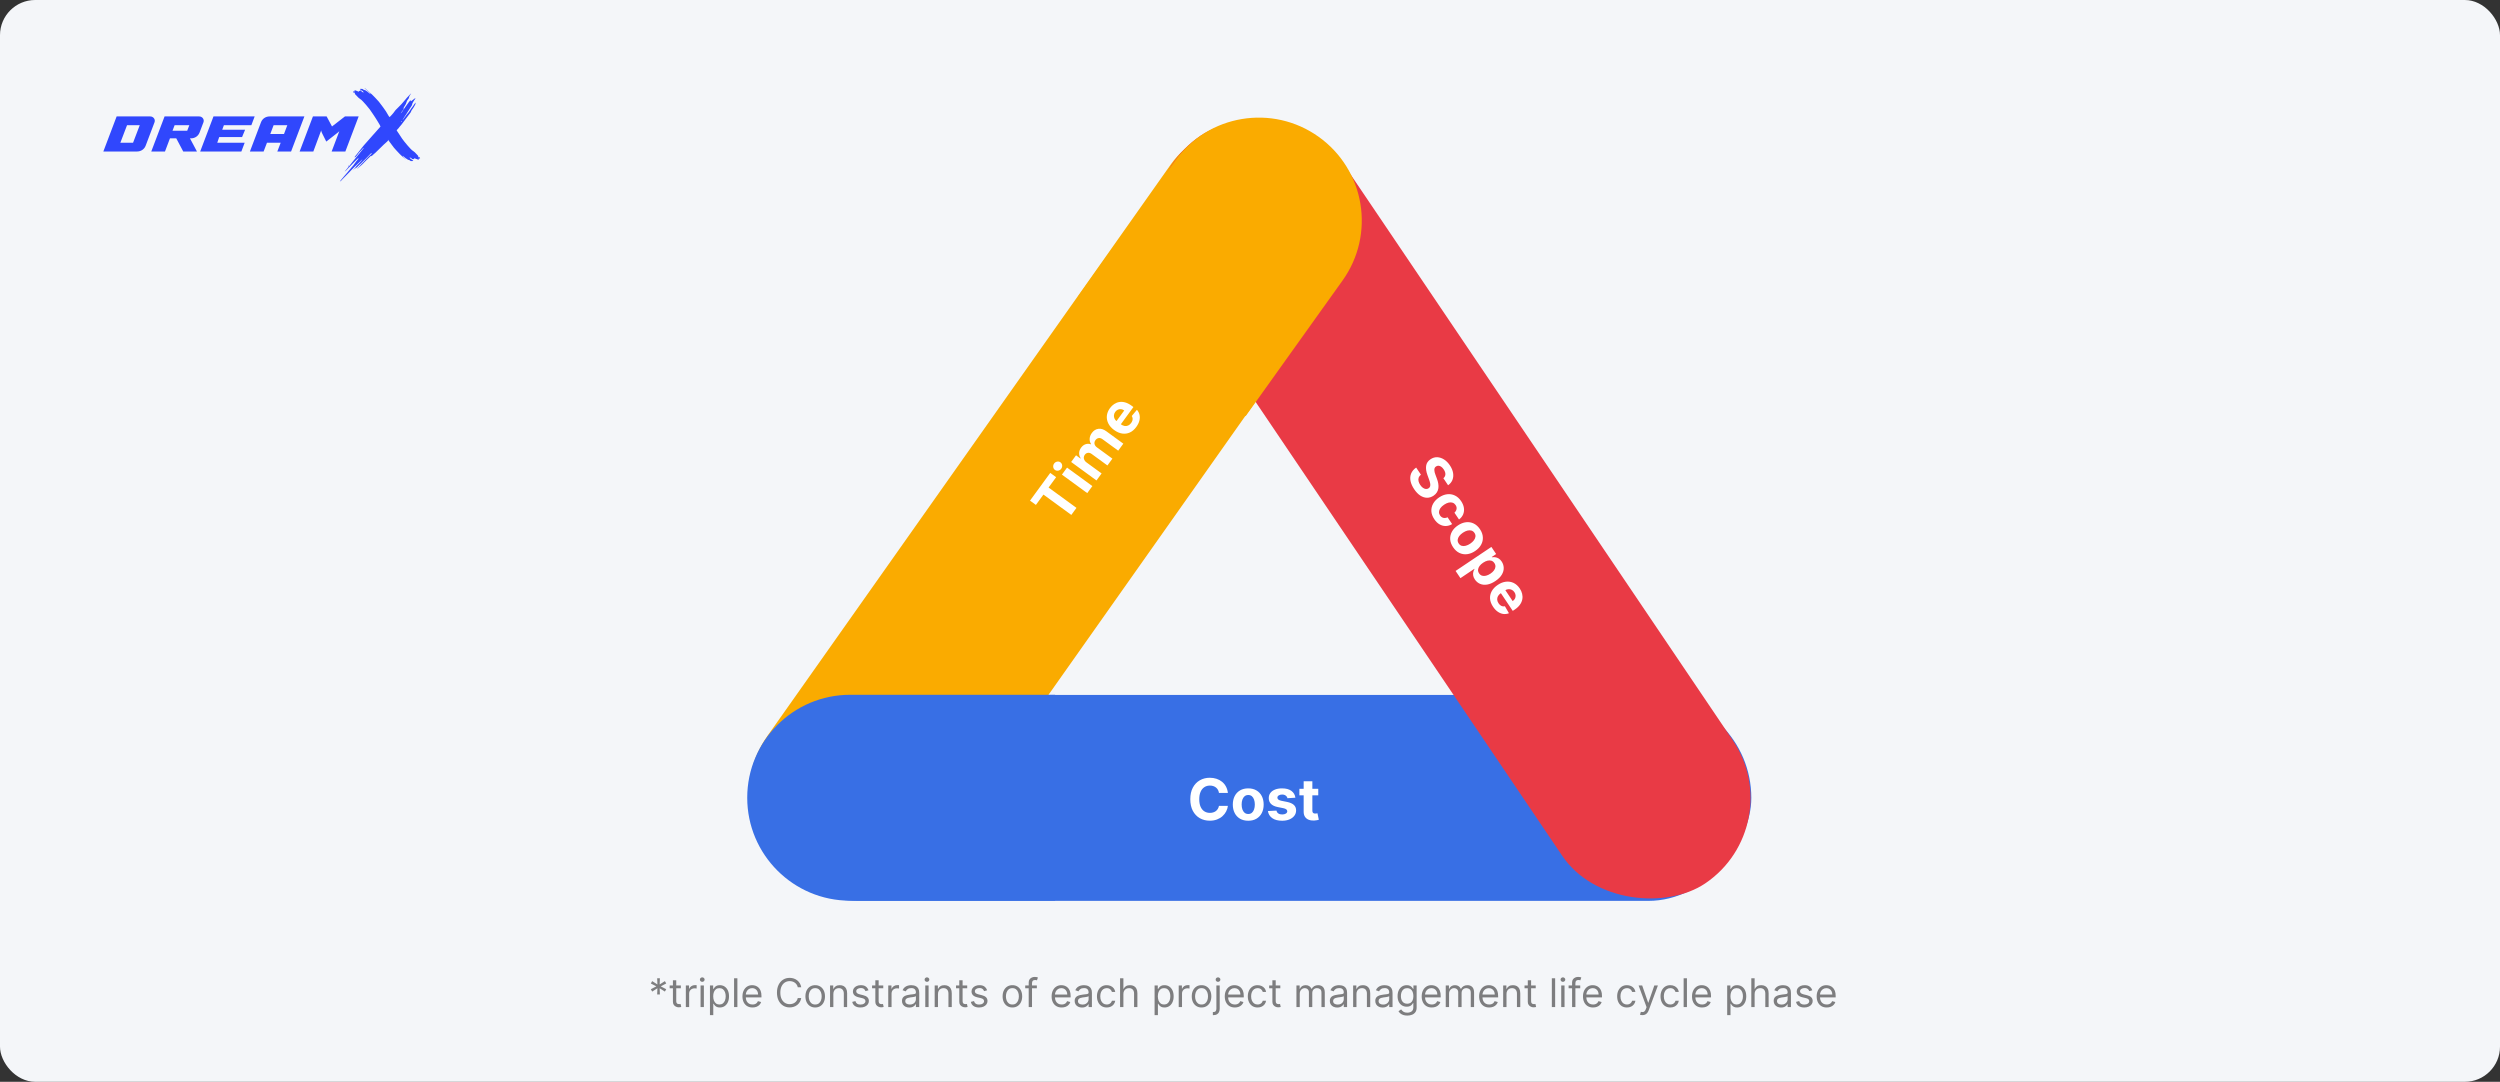
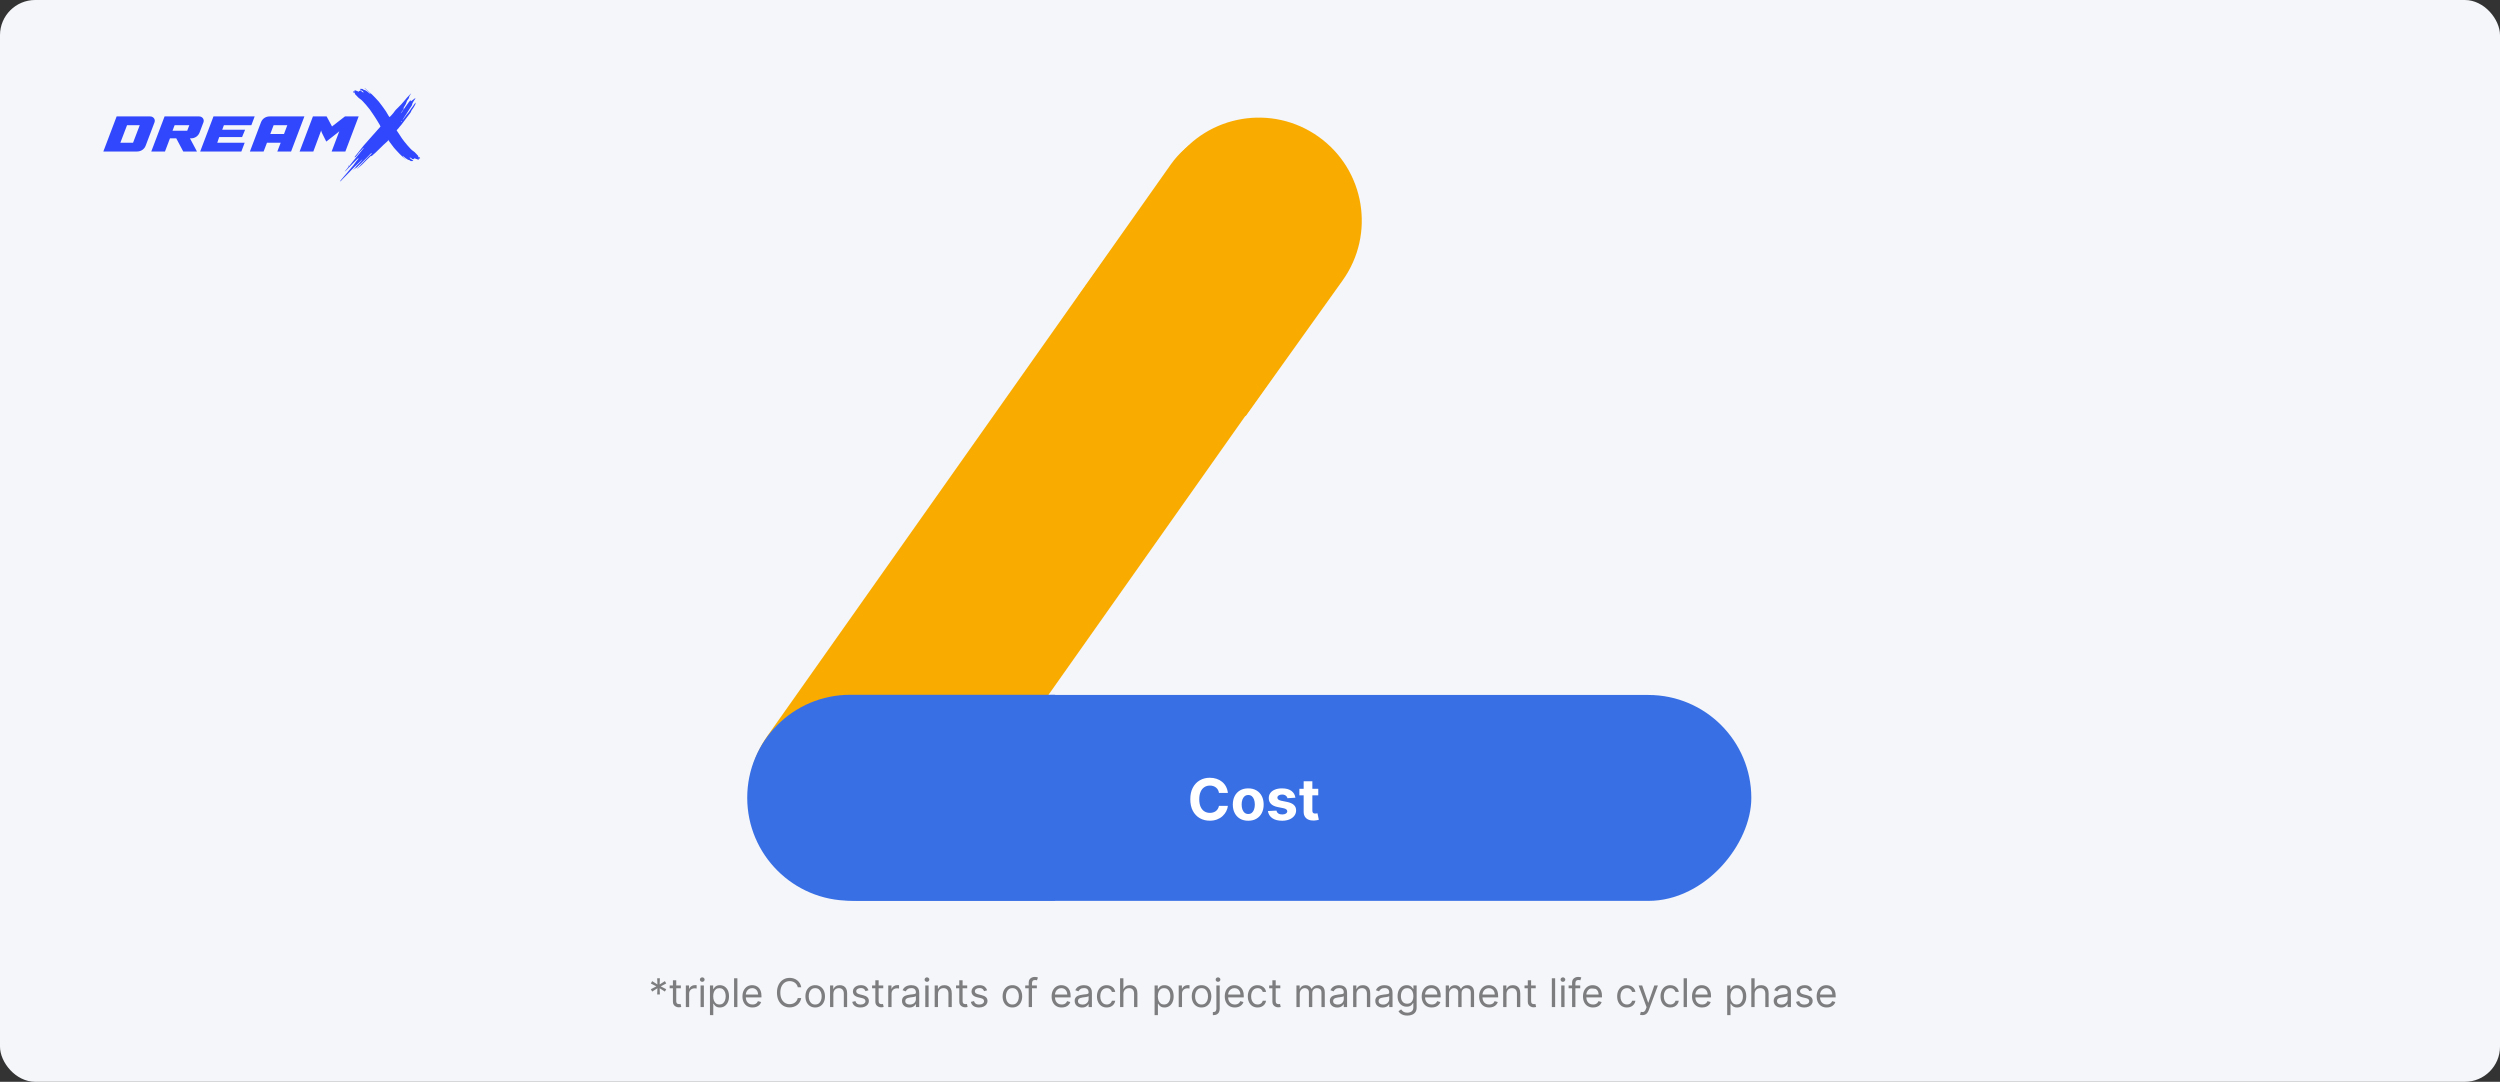
<svg xmlns="http://www.w3.org/2000/svg" width="1137" height="492" viewBox="0 0 1137 492" fill="none">
  <rect x="0" y="0" width="1137" height="492" fill="#333333" stroke="none" />
  <rect width="1137" height="492" rx="16" fill="#F4F6F9" />
-   <path d="M298.886 452.273L298.989 449.46L296.611 450.969L295.997 449.895L298.503 448.591L295.997 447.287L296.611 446.213L298.989 447.722L298.886 444.909H300.114L300.011 447.722L302.389 446.213L303.003 447.287L300.497 448.591L303.003 449.895L302.389 450.969L300.011 449.46L300.114 452.273H298.886ZM309.651 448.182V449.46H304.562V448.182H309.651ZM306.045 445.83H307.554V455.188C307.554 455.614 307.616 455.933 307.739 456.146C307.867 456.355 308.029 456.496 308.225 456.568C308.425 456.636 308.636 456.67 308.858 456.67C309.024 456.67 309.161 456.662 309.267 456.645C309.374 456.624 309.459 456.607 309.523 456.594L309.83 457.949C309.727 457.987 309.585 458.026 309.401 458.064C309.218 458.107 308.986 458.128 308.705 458.128C308.278 458.128 307.861 458.036 307.452 457.853C307.047 457.67 306.71 457.391 306.442 457.016C306.178 456.641 306.045 456.168 306.045 455.597V445.83ZM311.92 458V448.182H313.377V449.665H313.479C313.658 449.179 313.982 448.785 314.451 448.482C314.92 448.18 315.448 448.028 316.036 448.028C316.147 448.028 316.286 448.031 316.452 448.035C316.618 448.039 316.744 448.045 316.829 448.054V449.588C316.778 449.575 316.661 449.556 316.477 449.531C316.298 449.501 316.109 449.486 315.908 449.486C315.431 449.486 315.005 449.586 314.63 449.786C314.259 449.982 313.965 450.255 313.748 450.604C313.535 450.95 313.428 451.344 313.428 451.787V458H311.92ZM318.617 458V448.182H320.126V458H318.617ZM319.384 446.545C319.09 446.545 318.836 446.445 318.623 446.245C318.415 446.045 318.31 445.804 318.31 445.523C318.31 445.241 318.415 445.001 318.623 444.8C318.836 444.6 319.09 444.5 319.384 444.5C319.678 444.5 319.93 444.6 320.138 444.8C320.351 445.001 320.458 445.241 320.458 445.523C320.458 445.804 320.351 446.045 320.138 446.245C319.93 446.445 319.678 446.545 319.384 446.545ZM322.888 461.682V448.182H324.346V449.741H324.525C324.636 449.571 324.789 449.354 324.985 449.089C325.185 448.821 325.471 448.582 325.842 448.374C326.217 448.161 326.724 448.054 327.363 448.054C328.19 448.054 328.918 448.261 329.549 448.674C330.18 449.087 330.672 449.673 331.026 450.432C331.379 451.19 331.556 452.085 331.556 453.116C331.556 454.156 331.379 455.058 331.026 455.82C330.672 456.579 330.182 457.167 329.555 457.585C328.929 457.998 328.207 458.205 327.388 458.205C326.758 458.205 326.253 458.1 325.874 457.891C325.494 457.678 325.202 457.437 324.998 457.169C324.793 456.896 324.636 456.67 324.525 456.491H324.397V461.682H322.888ZM324.371 453.091C324.371 453.832 324.48 454.487 324.697 455.053C324.915 455.616 325.232 456.057 325.65 456.376C326.067 456.692 326.579 456.849 327.184 456.849C327.815 456.849 328.341 456.683 328.763 456.351C329.189 456.014 329.509 455.562 329.722 454.996C329.939 454.425 330.048 453.79 330.048 453.091C330.048 452.401 329.941 451.778 329.728 451.224C329.519 450.666 329.202 450.225 328.776 449.901C328.354 449.573 327.823 449.409 327.184 449.409C326.57 449.409 326.055 449.565 325.637 449.876C325.219 450.183 324.904 450.613 324.691 451.167C324.478 451.717 324.371 452.358 324.371 453.091ZM335.366 444.909V458H333.857V444.909H335.366ZM342.245 458.205C341.299 458.205 340.483 457.996 339.797 457.578C339.115 457.156 338.589 456.568 338.218 455.814C337.852 455.055 337.669 454.173 337.669 453.168C337.669 452.162 337.852 451.276 338.218 450.509C338.589 449.737 339.105 449.136 339.765 448.706C340.43 448.271 341.205 448.054 342.092 448.054C342.603 448.054 343.108 448.139 343.607 448.31C344.105 448.48 344.559 448.757 344.968 449.141C345.377 449.52 345.703 450.023 345.946 450.649C346.189 451.276 346.311 452.047 346.311 452.963V453.602H338.742V452.298H344.776C344.776 451.744 344.666 451.25 344.444 450.815C344.227 450.381 343.916 450.038 343.511 449.786C343.11 449.535 342.637 449.409 342.092 449.409C341.491 449.409 340.971 449.558 340.532 449.857C340.097 450.151 339.763 450.534 339.529 451.007C339.294 451.48 339.177 451.987 339.177 452.528V453.398C339.177 454.139 339.305 454.768 339.561 455.283C339.82 455.795 340.181 456.185 340.641 456.453C341.101 456.717 341.636 456.849 342.245 456.849C342.642 456.849 342.999 456.794 343.319 456.683C343.643 456.568 343.922 456.398 344.156 456.172C344.391 455.942 344.572 455.656 344.7 455.315L346.157 455.724C346.004 456.219 345.746 456.653 345.384 457.028C345.021 457.399 344.574 457.689 344.041 457.898C343.509 458.102 342.91 458.205 342.245 458.205ZM364.406 449H362.821C362.727 448.544 362.563 448.143 362.329 447.798C362.099 447.453 361.818 447.163 361.485 446.929C361.157 446.69 360.793 446.511 360.392 446.392C359.992 446.273 359.574 446.213 359.139 446.213C358.347 446.213 357.629 446.413 356.985 446.814C356.346 447.214 355.837 447.805 355.458 448.585C355.083 449.364 354.895 450.321 354.895 451.455C354.895 452.588 355.083 453.545 355.458 454.325C355.837 455.104 356.346 455.695 356.985 456.095C357.629 456.496 358.347 456.696 359.139 456.696C359.574 456.696 359.992 456.636 360.392 456.517C360.793 456.398 361.157 456.221 361.485 455.987C361.818 455.748 362.099 455.456 362.329 455.111C362.563 454.761 362.727 454.361 362.821 453.909H364.406C364.287 454.578 364.07 455.177 363.754 455.705C363.439 456.234 363.047 456.683 362.578 457.054C362.11 457.42 361.583 457.7 360.999 457.891C360.42 458.083 359.8 458.179 359.139 458.179C358.023 458.179 357.03 457.906 356.161 457.361C355.291 456.815 354.607 456.04 354.109 455.034C353.61 454.028 353.361 452.835 353.361 451.455C353.361 450.074 353.61 448.881 354.109 447.875C354.607 446.869 355.291 446.094 356.161 445.548C357.03 445.003 358.023 444.73 359.139 444.73C359.8 444.73 360.42 444.826 360.999 445.018C361.583 445.21 362.11 445.491 362.578 445.862C363.047 446.228 363.439 446.675 363.754 447.204C364.07 447.728 364.287 448.327 364.406 449ZM370.752 458.205C369.866 458.205 369.088 457.994 368.419 457.572C367.754 457.15 367.234 456.56 366.859 455.801C366.489 455.043 366.303 454.156 366.303 453.142C366.303 452.119 366.489 451.227 366.859 450.464C367.234 449.701 367.754 449.109 368.419 448.687C369.088 448.265 369.866 448.054 370.752 448.054C371.638 448.054 372.414 448.265 373.079 448.687C373.748 449.109 374.268 449.701 374.638 450.464C375.013 451.227 375.201 452.119 375.201 453.142C375.201 454.156 375.013 455.043 374.638 455.801C374.268 456.56 373.748 457.15 373.079 457.572C372.414 457.994 371.638 458.205 370.752 458.205ZM370.752 456.849C371.425 456.849 371.979 456.677 372.414 456.332C372.849 455.987 373.17 455.533 373.379 454.97C373.588 454.408 373.692 453.798 373.692 453.142C373.692 452.486 373.588 451.874 373.379 451.308C373.17 450.741 372.849 450.283 372.414 449.933C371.979 449.584 371.425 449.409 370.752 449.409C370.079 449.409 369.525 449.584 369.09 449.933C368.656 450.283 368.334 450.741 368.125 451.308C367.916 451.874 367.812 452.486 367.812 453.142C367.812 453.798 367.916 454.408 368.125 454.97C368.334 455.533 368.656 455.987 369.09 456.332C369.525 456.677 370.079 456.849 370.752 456.849ZM379.012 452.094V458H377.504V448.182H378.961V449.716H379.089C379.319 449.217 379.669 448.817 380.137 448.514C380.606 448.207 381.211 448.054 381.953 448.054C382.617 448.054 383.199 448.19 383.698 448.463C384.196 448.732 384.584 449.141 384.861 449.69C385.138 450.236 385.276 450.926 385.276 451.761V458H383.768V451.864C383.768 451.092 383.568 450.491 383.167 450.061C382.767 449.626 382.217 449.409 381.518 449.409C381.036 449.409 380.606 449.513 380.227 449.722C379.852 449.931 379.556 450.236 379.338 450.636C379.121 451.037 379.012 451.523 379.012 452.094ZM394.988 450.381L393.632 450.764C393.547 450.538 393.422 450.319 393.255 450.106C393.093 449.888 392.872 449.71 392.591 449.569C392.309 449.428 391.949 449.358 391.51 449.358C390.909 449.358 390.409 449.496 390.008 449.773C389.612 450.046 389.414 450.393 389.414 450.815C389.414 451.19 389.55 451.487 389.823 451.704C390.096 451.921 390.522 452.102 391.101 452.247L392.559 452.605C393.436 452.818 394.091 453.144 394.521 453.583C394.951 454.018 395.167 454.578 395.167 455.264C395.167 455.827 395.005 456.33 394.681 456.773C394.361 457.216 393.914 457.565 393.338 457.821C392.763 458.077 392.094 458.205 391.331 458.205C390.33 458.205 389.501 457.987 388.845 457.553C388.189 457.118 387.773 456.483 387.598 455.648L389.03 455.29C389.167 455.818 389.424 456.214 389.804 456.479C390.187 456.743 390.688 456.875 391.306 456.875C392.009 456.875 392.567 456.726 392.98 456.428C393.398 456.125 393.607 455.763 393.607 455.341C393.607 455 393.488 454.714 393.249 454.484C393.01 454.25 392.644 454.075 392.15 453.96L390.513 453.577C389.614 453.364 388.953 453.033 388.532 452.586C388.114 452.134 387.905 451.57 387.905 450.892C387.905 450.338 388.061 449.848 388.372 449.422C388.687 448.996 389.115 448.661 389.657 448.418C390.202 448.175 390.82 448.054 391.51 448.054C392.482 448.054 393.245 448.267 393.799 448.693C394.357 449.119 394.753 449.682 394.988 450.381ZM401.707 448.182V449.46H396.619V448.182H401.707ZM398.102 445.83H399.611V455.188C399.611 455.614 399.672 455.933 399.796 456.146C399.924 456.355 400.086 456.496 400.282 456.568C400.482 456.636 400.693 456.67 400.915 456.67C401.081 456.67 401.217 456.662 401.324 456.645C401.43 456.624 401.515 456.607 401.579 456.594L401.886 457.949C401.784 457.987 401.641 458.026 401.458 458.064C401.275 458.107 401.042 458.128 400.761 458.128C400.335 458.128 399.917 458.036 399.508 457.853C399.104 457.67 398.767 457.391 398.498 457.016C398.234 456.641 398.102 456.168 398.102 455.597V445.83ZM403.976 458V448.182H405.434V449.665H405.536C405.715 449.179 406.039 448.785 406.508 448.482C406.976 448.18 407.505 448.028 408.093 448.028C408.204 448.028 408.342 448.031 408.508 448.035C408.675 448.039 408.8 448.045 408.885 448.054V449.588C408.834 449.575 408.717 449.556 408.534 449.531C408.355 449.501 408.165 449.486 407.965 449.486C407.488 449.486 407.062 449.586 406.687 449.786C406.316 449.982 406.022 450.255 405.805 450.604C405.591 450.95 405.485 451.344 405.485 451.787V458H403.976ZM413.563 458.23C412.941 458.23 412.376 458.113 411.869 457.879C411.362 457.64 410.959 457.297 410.661 456.849C410.363 456.398 410.213 455.852 410.213 455.213C410.213 454.651 410.324 454.195 410.546 453.845C410.767 453.491 411.064 453.214 411.434 453.014C411.805 452.814 412.214 452.665 412.662 452.567C413.113 452.464 413.567 452.384 414.023 452.324C414.62 452.247 415.103 452.19 415.474 452.151C415.849 452.109 416.122 452.038 416.292 451.94C416.467 451.842 416.554 451.672 416.554 451.429V451.378C416.554 450.747 416.382 450.257 416.037 449.908C415.696 449.558 415.178 449.384 414.483 449.384C413.763 449.384 413.199 449.541 412.789 449.857C412.38 450.172 412.093 450.509 411.926 450.866L410.495 450.355C410.75 449.759 411.091 449.294 411.517 448.962C411.948 448.625 412.417 448.391 412.924 448.259C413.435 448.122 413.938 448.054 414.432 448.054C414.748 448.054 415.11 448.092 415.519 448.169C415.932 448.241 416.331 448.393 416.714 448.623C417.102 448.853 417.424 449.2 417.679 449.665C417.935 450.129 418.063 450.751 418.063 451.531V458H416.554V456.67H416.478C416.375 456.884 416.205 457.112 415.966 457.354C415.728 457.597 415.41 457.804 415.014 457.974C414.618 458.145 414.134 458.23 413.563 458.23ZM413.793 456.875C414.39 456.875 414.892 456.758 415.301 456.523C415.715 456.289 416.026 455.987 416.235 455.616C416.448 455.245 416.554 454.855 416.554 454.446V453.065C416.49 453.142 416.35 453.212 416.132 453.276C415.919 453.336 415.672 453.389 415.391 453.436C415.114 453.479 414.843 453.517 414.579 453.551C414.319 453.581 414.108 453.607 413.946 453.628C413.554 453.679 413.188 453.762 412.847 453.877C412.51 453.988 412.238 454.156 412.029 454.382C411.824 454.604 411.722 454.906 411.722 455.29C411.722 455.814 411.916 456.21 412.304 456.479C412.696 456.743 413.192 456.875 413.793 456.875ZM420.816 458V448.182H422.325V458H420.816ZM421.583 446.545C421.289 446.545 421.036 446.445 420.823 446.245C420.614 446.045 420.509 445.804 420.509 445.523C420.509 445.241 420.614 445.001 420.823 444.8C421.036 444.6 421.289 444.5 421.583 444.5C421.877 444.5 422.129 444.6 422.338 444.8C422.551 445.001 422.657 445.241 422.657 445.523C422.657 445.804 422.551 446.045 422.338 446.245C422.129 446.445 421.877 446.545 421.583 446.545ZM426.596 452.094V458H425.088V448.182H426.545V449.716H426.673C426.903 449.217 427.252 448.817 427.721 448.514C428.19 448.207 428.795 448.054 429.537 448.054C430.201 448.054 430.783 448.19 431.282 448.463C431.78 448.732 432.168 449.141 432.445 449.69C432.722 450.236 432.86 450.926 432.86 451.761V458H431.352V451.864C431.352 451.092 431.152 450.491 430.751 450.061C430.35 449.626 429.801 449.409 429.102 449.409C428.62 449.409 428.19 449.513 427.811 449.722C427.436 449.931 427.14 450.236 426.922 450.636C426.705 451.037 426.596 451.523 426.596 452.094ZM439.887 448.182V449.46H434.799V448.182H439.887ZM436.282 445.83H437.79V455.188C437.79 455.614 437.852 455.933 437.976 456.146C438.104 456.355 438.265 456.496 438.461 456.568C438.662 456.636 438.873 456.67 439.094 456.67C439.26 456.67 439.397 456.662 439.503 456.645C439.61 456.624 439.695 456.607 439.759 456.594L440.066 457.949C439.964 457.987 439.821 458.026 439.638 458.064C439.454 458.107 439.222 458.128 438.941 458.128C438.515 458.128 438.097 458.036 437.688 457.853C437.283 457.67 436.947 457.391 436.678 457.016C436.414 456.641 436.282 456.168 436.282 455.597V445.83ZM448.935 450.381L447.58 450.764C447.494 450.538 447.369 450.319 447.203 450.106C447.041 449.888 446.819 449.71 446.538 449.569C446.257 449.428 445.896 449.358 445.458 449.358C444.857 449.358 444.356 449.496 443.955 449.773C443.559 450.046 443.361 450.393 443.361 450.815C443.361 451.19 443.497 451.487 443.77 451.704C444.043 451.921 444.469 452.102 445.048 452.247L446.506 452.605C447.384 452.818 448.038 453.144 448.468 453.583C448.899 454.018 449.114 454.578 449.114 455.264C449.114 455.827 448.952 456.33 448.628 456.773C448.308 457.216 447.861 457.565 447.286 457.821C446.71 458.077 446.041 458.205 445.279 458.205C444.277 458.205 443.448 457.987 442.792 457.553C442.136 457.118 441.72 456.483 441.546 455.648L442.977 455.29C443.114 455.818 443.372 456.214 443.751 456.479C444.134 456.743 444.635 456.875 445.253 456.875C445.956 456.875 446.514 456.726 446.928 456.428C447.345 456.125 447.554 455.763 447.554 455.341C447.554 455 447.435 454.714 447.196 454.484C446.958 454.25 446.591 454.075 446.097 453.96L444.46 453.577C443.561 453.364 442.901 453.033 442.479 452.586C442.061 452.134 441.852 451.57 441.852 450.892C441.852 450.338 442.008 449.848 442.319 449.422C442.634 448.996 443.063 448.661 443.604 448.418C444.149 448.175 444.767 448.054 445.458 448.054C446.429 448.054 447.192 448.267 447.746 448.693C448.304 449.119 448.7 449.682 448.935 450.381ZM460.436 458.205C459.549 458.205 458.772 457.994 458.103 457.572C457.438 457.15 456.918 456.56 456.543 455.801C456.172 455.043 455.987 454.156 455.987 453.142C455.987 452.119 456.172 451.227 456.543 450.464C456.918 449.701 457.438 449.109 458.103 448.687C458.772 448.265 459.549 448.054 460.436 448.054C461.322 448.054 462.098 448.265 462.762 448.687C463.431 449.109 463.951 449.701 464.322 450.464C464.697 451.227 464.885 452.119 464.885 453.142C464.885 454.156 464.697 455.043 464.322 455.801C463.951 456.56 463.431 457.15 462.762 457.572C462.098 457.994 461.322 458.205 460.436 458.205ZM460.436 456.849C461.109 456.849 461.663 456.677 462.098 456.332C462.532 455.987 462.854 455.533 463.063 454.97C463.272 454.408 463.376 453.798 463.376 453.142C463.376 452.486 463.272 451.874 463.063 451.308C462.854 450.741 462.532 450.283 462.098 449.933C461.663 449.584 461.109 449.409 460.436 449.409C459.762 449.409 459.208 449.584 458.774 449.933C458.339 450.283 458.017 450.741 457.809 451.308C457.6 451.874 457.495 452.486 457.495 453.142C457.495 453.798 457.6 454.408 457.809 454.97C458.017 455.533 458.339 455.987 458.774 456.332C459.208 456.677 459.762 456.849 460.436 456.849ZM471.559 448.182V449.46H466.267V448.182H471.559ZM467.852 458V446.827C467.852 446.264 467.984 445.795 468.248 445.42C468.513 445.045 468.856 444.764 469.278 444.577C469.699 444.389 470.145 444.295 470.613 444.295C470.984 444.295 471.287 444.325 471.521 444.385C471.756 444.445 471.93 444.5 472.045 444.551L471.611 445.855C471.534 445.83 471.427 445.798 471.291 445.759C471.159 445.721 470.984 445.702 470.767 445.702C470.268 445.702 469.908 445.827 469.687 446.079C469.469 446.33 469.361 446.699 469.361 447.185V458H467.852ZM482.853 458.205C481.907 458.205 481.091 457.996 480.404 457.578C479.723 457.156 479.196 456.568 478.826 455.814C478.459 455.055 478.276 454.173 478.276 453.168C478.276 452.162 478.459 451.276 478.826 450.509C479.196 449.737 479.712 449.136 480.373 448.706C481.037 448.271 481.813 448.054 482.699 448.054C483.211 448.054 483.716 448.139 484.214 448.31C484.713 448.48 485.167 448.757 485.576 449.141C485.985 449.52 486.311 450.023 486.554 450.649C486.797 451.276 486.918 452.047 486.918 452.963V453.602H479.35V452.298H485.384C485.384 451.744 485.273 451.25 485.051 450.815C484.834 450.381 484.523 450.038 484.118 449.786C483.718 449.535 483.245 449.409 482.699 449.409C482.098 449.409 481.578 449.558 481.14 449.857C480.705 450.151 480.37 450.534 480.136 451.007C479.902 451.48 479.784 451.987 479.784 452.528V453.398C479.784 454.139 479.912 454.768 480.168 455.283C480.428 455.795 480.788 456.185 481.248 456.453C481.708 456.717 482.243 456.849 482.853 456.849C483.249 456.849 483.607 456.794 483.926 456.683C484.25 456.568 484.529 456.398 484.764 456.172C484.998 455.942 485.179 455.656 485.307 455.315L486.765 455.724C486.611 456.219 486.353 456.653 485.991 457.028C485.629 457.399 485.181 457.689 484.649 457.898C484.116 458.102 483.517 458.205 482.853 458.205ZM492.102 458.23C491.48 458.23 490.915 458.113 490.408 457.879C489.901 457.64 489.498 457.297 489.2 456.849C488.902 456.398 488.752 455.852 488.752 455.213C488.752 454.651 488.863 454.195 489.085 453.845C489.306 453.491 489.603 453.214 489.973 453.014C490.344 452.814 490.753 452.665 491.201 452.567C491.652 452.464 492.106 452.384 492.562 452.324C493.159 452.247 493.642 452.19 494.013 452.151C494.388 452.109 494.661 452.038 494.831 451.94C495.006 451.842 495.093 451.672 495.093 451.429V451.378C495.093 450.747 494.921 450.257 494.576 449.908C494.235 449.558 493.717 449.384 493.022 449.384C492.302 449.384 491.738 449.541 491.328 449.857C490.919 450.172 490.632 450.509 490.466 450.866L489.034 450.355C489.289 449.759 489.63 449.294 490.056 448.962C490.487 448.625 490.956 448.391 491.463 448.259C491.974 448.122 492.477 448.054 492.971 448.054C493.287 448.054 493.649 448.092 494.058 448.169C494.471 448.241 494.87 448.393 495.253 448.623C495.641 448.853 495.963 449.2 496.218 449.665C496.474 450.129 496.602 450.751 496.602 451.531V458H495.093V456.67H495.017C494.914 456.884 494.744 457.112 494.505 457.354C494.267 457.597 493.949 457.804 493.553 457.974C493.157 458.145 492.673 458.23 492.102 458.23ZM492.332 456.875C492.929 456.875 493.431 456.758 493.841 456.523C494.254 456.289 494.565 455.987 494.774 455.616C494.987 455.245 495.093 454.855 495.093 454.446V453.065C495.029 453.142 494.889 453.212 494.672 453.276C494.458 453.336 494.211 453.389 493.93 453.436C493.653 453.479 493.382 453.517 493.118 453.551C492.858 453.581 492.647 453.607 492.485 453.628C492.093 453.679 491.727 453.762 491.386 453.877C491.049 453.988 490.777 454.156 490.568 454.382C490.363 454.604 490.261 454.906 490.261 455.29C490.261 455.814 490.455 456.21 490.843 456.479C491.235 456.743 491.731 456.875 492.332 456.875ZM503.344 458.205C502.423 458.205 501.631 457.987 500.966 457.553C500.301 457.118 499.79 456.519 499.432 455.756C499.074 454.994 498.895 454.122 498.895 453.142C498.895 452.145 499.078 451.265 499.445 450.502C499.816 449.735 500.331 449.136 500.992 448.706C501.656 448.271 502.432 448.054 503.318 448.054C504.009 448.054 504.631 448.182 505.185 448.438C505.739 448.693 506.193 449.051 506.546 449.511C506.9 449.972 507.119 450.509 507.205 451.122H505.696C505.581 450.675 505.325 450.278 504.929 449.933C504.537 449.584 504.009 449.409 503.344 449.409C502.756 449.409 502.24 449.562 501.797 449.869C501.358 450.172 501.015 450.6 500.768 451.154C500.525 451.704 500.404 452.349 500.404 453.091C500.404 453.849 500.523 454.51 500.762 455.072C501.004 455.635 501.345 456.072 501.784 456.383C502.227 456.694 502.747 456.849 503.344 456.849C503.736 456.849 504.092 456.781 504.411 456.645C504.731 456.509 505.002 456.312 505.223 456.057C505.445 455.801 505.602 455.494 505.696 455.136H507.205C507.119 455.716 506.909 456.238 506.572 456.702C506.24 457.163 505.798 457.529 505.249 457.802C504.703 458.07 504.068 458.205 503.344 458.205ZM510.919 452.094V458H509.41V444.909H510.919V449.716H511.046C511.276 449.209 511.622 448.806 512.082 448.508C512.546 448.205 513.164 448.054 513.936 448.054C514.605 448.054 515.191 448.188 515.693 448.457C516.196 448.721 516.586 449.128 516.863 449.678C517.144 450.223 517.285 450.918 517.285 451.761V458H515.776V451.864C515.776 451.084 515.574 450.481 515.169 450.055C514.769 449.624 514.213 449.409 513.501 449.409C513.007 449.409 512.563 449.513 512.171 449.722C511.784 449.931 511.477 450.236 511.251 450.636C511.029 451.037 510.919 451.523 510.919 452.094ZM525.107 461.682V448.182H526.565V449.741H526.744C526.854 449.571 527.008 449.354 527.204 449.089C527.404 448.821 527.69 448.582 528.06 448.374C528.435 448.161 528.942 448.054 529.582 448.054C530.408 448.054 531.137 448.261 531.768 448.674C532.398 449.087 532.891 449.673 533.244 450.432C533.598 451.19 533.775 452.085 533.775 453.116C533.775 454.156 533.598 455.058 533.244 455.82C532.891 456.579 532.401 457.167 531.774 457.585C531.148 457.998 530.425 458.205 529.607 458.205C528.977 458.205 528.472 458.1 528.092 457.891C527.713 457.678 527.421 457.437 527.217 457.169C527.012 456.896 526.854 456.67 526.744 456.491H526.616V461.682H525.107ZM526.59 453.091C526.59 453.832 526.699 454.487 526.916 455.053C527.134 455.616 527.451 456.057 527.869 456.376C528.286 456.692 528.798 456.849 529.403 456.849C530.033 456.849 530.56 456.683 530.982 456.351C531.408 456.014 531.727 455.562 531.94 454.996C532.158 454.425 532.266 453.79 532.266 453.091C532.266 452.401 532.16 451.778 531.947 451.224C531.738 450.666 531.42 450.225 530.994 449.901C530.572 449.573 530.042 449.409 529.403 449.409C528.789 449.409 528.273 449.565 527.856 449.876C527.438 450.183 527.123 450.613 526.91 451.167C526.697 451.717 526.59 452.358 526.59 453.091ZM536.076 458V448.182H537.533V449.665H537.636C537.815 449.179 538.138 448.785 538.607 448.482C539.076 448.18 539.604 448.028 540.192 448.028C540.303 448.028 540.442 448.031 540.608 448.035C540.774 448.039 540.9 448.045 540.985 448.054V449.588C540.934 449.575 540.817 449.556 540.634 449.531C540.455 449.501 540.265 449.486 540.065 449.486C539.587 449.486 539.161 449.586 538.786 449.786C538.415 449.982 538.121 450.255 537.904 450.604C537.691 450.95 537.585 451.344 537.585 451.787V458H536.076ZM546.463 458.205C545.577 458.205 544.799 457.994 544.13 457.572C543.465 457.15 542.945 456.56 542.57 455.801C542.2 455.043 542.014 454.156 542.014 453.142C542.014 452.119 542.2 451.227 542.57 450.464C542.945 449.701 543.465 449.109 544.13 448.687C544.799 448.265 545.577 448.054 546.463 448.054C547.349 448.054 548.125 448.265 548.79 448.687C549.459 449.109 549.979 449.701 550.349 450.464C550.724 451.227 550.912 452.119 550.912 453.142C550.912 454.156 550.724 455.043 550.349 455.801C549.979 456.56 549.459 457.15 548.79 457.572C548.125 457.994 547.349 458.205 546.463 458.205ZM546.463 456.849C547.136 456.849 547.69 456.677 548.125 456.332C548.56 455.987 548.881 455.533 549.09 454.97C549.299 454.408 549.403 453.798 549.403 453.142C549.403 452.486 549.299 451.874 549.09 451.308C548.881 450.741 548.56 450.283 548.125 449.933C547.69 449.584 547.136 449.409 546.463 449.409C545.79 449.409 545.236 449.584 544.801 449.933C544.366 450.283 544.045 450.741 543.836 451.308C543.627 451.874 543.523 452.486 543.523 453.142C543.523 453.798 543.627 454.408 543.836 454.97C544.045 455.533 544.366 455.987 544.801 456.332C545.236 456.677 545.79 456.849 546.463 456.849ZM553.215 448.182H554.723V458.716C554.723 459.321 554.619 459.845 554.41 460.288C554.205 460.732 553.894 461.075 553.477 461.317C553.063 461.56 552.541 461.682 551.911 461.682C551.86 461.682 551.808 461.682 551.757 461.682C551.706 461.682 551.655 461.682 551.604 461.682V460.276C551.655 460.276 551.702 460.276 551.744 460.276C551.787 460.276 551.834 460.276 551.885 460.276C552.345 460.276 552.682 460.139 552.895 459.866C553.108 459.598 553.215 459.214 553.215 458.716V448.182ZM553.956 446.545C553.662 446.545 553.409 446.445 553.195 446.245C552.987 446.045 552.882 445.804 552.882 445.523C552.882 445.241 552.987 445.001 553.195 444.8C553.409 444.6 553.662 444.5 553.956 444.5C554.25 444.5 554.502 444.6 554.71 444.8C554.923 445.001 555.03 445.241 555.03 445.523C555.03 445.804 554.923 446.045 554.71 446.245C554.502 446.445 554.25 446.545 553.956 446.545ZM561.603 458.205C560.657 458.205 559.841 457.996 559.154 457.578C558.473 457.156 557.946 456.568 557.576 455.814C557.209 455.055 557.026 454.173 557.026 453.168C557.026 452.162 557.209 451.276 557.576 450.509C557.946 449.737 558.462 449.136 559.123 448.706C559.787 448.271 560.563 448.054 561.449 448.054C561.961 448.054 562.466 448.139 562.964 448.31C563.463 448.48 563.917 448.757 564.326 449.141C564.735 449.52 565.061 450.023 565.304 450.649C565.547 451.276 565.668 452.047 565.668 452.963V453.602H558.1V452.298H564.134C564.134 451.744 564.023 451.25 563.801 450.815C563.584 450.381 563.273 450.038 562.868 449.786C562.468 449.535 561.995 449.409 561.449 449.409C560.848 449.409 560.328 449.558 559.89 449.857C559.455 450.151 559.12 450.534 558.886 451.007C558.652 451.48 558.534 451.987 558.534 452.528V453.398C558.534 454.139 558.662 454.768 558.918 455.283C559.178 455.795 559.538 456.185 559.998 456.453C560.458 456.717 560.993 456.849 561.603 456.849C561.999 456.849 562.357 456.794 562.676 456.683C563 456.568 563.279 456.398 563.514 456.172C563.748 455.942 563.929 455.656 564.057 455.315L565.515 455.724C565.361 456.219 565.103 456.653 564.741 457.028C564.379 457.399 563.931 457.689 563.399 457.898C562.866 458.102 562.267 458.205 561.603 458.205ZM571.951 458.205C571.031 458.205 570.238 457.987 569.574 457.553C568.909 457.118 568.397 456.519 568.039 455.756C567.681 454.994 567.502 454.122 567.502 453.142C567.502 452.145 567.686 451.265 568.052 450.502C568.423 449.735 568.939 449.136 569.599 448.706C570.264 448.271 571.039 448.054 571.926 448.054C572.616 448.054 573.238 448.182 573.792 448.438C574.346 448.693 574.8 449.051 575.154 449.511C575.507 449.972 575.727 450.509 575.812 451.122H574.304C574.189 450.675 573.933 450.278 573.537 449.933C573.145 449.584 572.616 449.409 571.951 449.409C571.363 449.409 570.848 449.562 570.404 449.869C569.966 450.172 569.623 450.6 569.375 451.154C569.132 451.704 569.011 452.349 569.011 453.091C569.011 453.849 569.13 454.51 569.369 455.072C569.612 455.635 569.953 456.072 570.392 456.383C570.835 456.694 571.355 456.849 571.951 456.849C572.343 456.849 572.699 456.781 573.019 456.645C573.338 456.509 573.609 456.312 573.831 456.057C574.052 455.801 574.21 455.494 574.304 455.136H575.812C575.727 455.716 575.516 456.238 575.179 456.702C574.847 457.163 574.406 457.529 573.856 457.802C573.311 458.07 572.676 458.205 571.951 458.205ZM582.287 448.182V449.46H577.199V448.182H582.287ZM578.682 445.83H580.191V455.188C580.191 455.614 580.252 455.933 580.376 456.146C580.504 456.355 580.666 456.496 580.862 456.568C581.062 456.636 581.273 456.67 581.495 456.67C581.661 456.67 581.797 456.662 581.904 456.645C582.01 456.624 582.096 456.607 582.159 456.594L582.466 457.949C582.364 457.987 582.221 458.026 582.038 458.064C581.855 458.107 581.623 458.128 581.341 458.128C580.915 458.128 580.498 458.036 580.088 457.853C579.684 457.67 579.347 457.391 579.078 457.016C578.814 456.641 578.682 456.168 578.682 455.597V445.83ZM589.619 458V448.182H591.076V449.716H591.204C591.409 449.192 591.739 448.785 592.195 448.495C592.651 448.201 593.199 448.054 593.838 448.054C594.485 448.054 595.025 448.201 595.455 448.495C595.89 448.785 596.228 449.192 596.471 449.716H596.574C596.825 449.209 597.202 448.806 597.705 448.508C598.208 448.205 598.811 448.054 599.514 448.054C600.392 448.054 601.11 448.329 601.668 448.879C602.226 449.424 602.505 450.274 602.505 451.429V458H600.997V451.429C600.997 450.705 600.799 450.187 600.402 449.876C600.006 449.565 599.539 449.409 599.002 449.409C598.312 449.409 597.777 449.618 597.398 450.036C597.019 450.449 596.829 450.973 596.829 451.608V458H595.295V451.276C595.295 450.717 595.114 450.268 594.752 449.927C594.39 449.582 593.923 449.409 593.352 449.409C592.96 449.409 592.593 449.513 592.252 449.722C591.916 449.931 591.643 450.221 591.434 450.592C591.23 450.958 591.127 451.382 591.127 451.864V458H589.619ZM608.153 458.23C607.531 458.23 606.966 458.113 606.459 457.879C605.952 457.64 605.549 457.297 605.251 456.849C604.952 456.398 604.803 455.852 604.803 455.213C604.803 454.651 604.914 454.195 605.136 453.845C605.357 453.491 605.653 453.214 606.024 453.014C606.395 452.814 606.804 452.665 607.251 452.567C607.703 452.464 608.157 452.384 608.613 452.324C609.21 452.247 609.693 452.19 610.064 452.151C610.439 452.109 610.712 452.038 610.882 451.94C611.057 451.842 611.144 451.672 611.144 451.429V451.378C611.144 450.747 610.972 450.257 610.626 449.908C610.286 449.558 609.768 449.384 609.073 449.384C608.353 449.384 607.788 449.541 607.379 449.857C606.97 450.172 606.683 450.509 606.516 450.866L605.085 450.355C605.34 449.759 605.681 449.294 606.107 448.962C606.538 448.625 607.006 448.391 607.513 448.259C608.025 448.122 608.528 448.054 609.022 448.054C609.337 448.054 609.7 448.092 610.109 448.169C610.522 448.241 610.92 448.393 611.304 448.623C611.692 448.853 612.013 449.2 612.269 449.665C612.525 450.129 612.653 450.751 612.653 451.531V458H611.144V456.67H611.067C610.965 456.884 610.795 457.112 610.556 457.354C610.317 457.597 610 457.804 609.604 457.974C609.207 458.145 608.724 458.23 608.153 458.23ZM608.383 456.875C608.979 456.875 609.482 456.758 609.891 456.523C610.305 456.289 610.616 455.987 610.825 455.616C611.038 455.245 611.144 454.855 611.144 454.446V453.065C611.08 453.142 610.94 453.212 610.722 453.276C610.509 453.336 610.262 453.389 609.981 453.436C609.704 453.479 609.433 453.517 609.169 453.551C608.909 453.581 608.698 453.607 608.536 453.628C608.144 453.679 607.778 453.762 607.437 453.877C607.1 453.988 606.827 454.156 606.619 454.382C606.414 454.604 606.312 454.906 606.312 455.29C606.312 455.814 606.506 456.21 606.893 456.479C607.286 456.743 607.782 456.875 608.383 456.875ZM616.915 452.094V458H615.406V448.182H616.863V449.716H616.991C617.221 449.217 617.571 448.817 618.04 448.514C618.508 448.207 619.113 448.054 619.855 448.054C620.52 448.054 621.101 448.19 621.6 448.463C622.099 448.732 622.486 449.141 622.763 449.69C623.04 450.236 623.179 450.926 623.179 451.761V458H621.67V451.864C621.67 451.092 621.47 450.491 621.069 450.061C620.669 449.626 620.119 449.409 619.42 449.409C618.939 449.409 618.508 449.513 618.129 449.722C617.754 449.931 617.458 450.236 617.241 450.636C617.023 451.037 616.915 451.523 616.915 452.094ZM628.825 458.23C628.202 458.23 627.638 458.113 627.131 457.879C626.624 457.64 626.221 457.297 625.923 456.849C625.624 456.398 625.475 455.852 625.475 455.213C625.475 454.651 625.586 454.195 625.808 453.845C626.029 453.491 626.325 453.214 626.696 453.014C627.067 452.814 627.476 452.665 627.923 452.567C628.375 452.464 628.829 452.384 629.285 452.324C629.881 452.247 630.365 452.19 630.736 452.151C631.111 452.109 631.384 452.038 631.554 451.94C631.729 451.842 631.816 451.672 631.816 451.429V451.378C631.816 450.747 631.643 450.257 631.298 449.908C630.957 449.558 630.44 449.384 629.745 449.384C629.025 449.384 628.46 449.541 628.051 449.857C627.642 450.172 627.354 450.509 627.188 450.866L625.756 450.355C626.012 449.759 626.353 449.294 626.779 448.962C627.21 448.625 627.678 448.391 628.185 448.259C628.697 448.122 629.2 448.054 629.694 448.054C630.009 448.054 630.371 448.092 630.781 448.169C631.194 448.241 631.592 448.393 631.976 448.623C632.364 448.853 632.685 449.2 632.941 449.665C633.197 450.129 633.325 450.751 633.325 451.531V458H631.816V456.67H631.739C631.637 456.884 631.467 457.112 631.228 457.354C630.989 457.597 630.672 457.804 630.276 457.974C629.879 458.145 629.396 458.23 628.825 458.23ZM629.055 456.875C629.651 456.875 630.154 456.758 630.563 456.523C630.977 456.289 631.288 455.987 631.496 455.616C631.71 455.245 631.816 454.855 631.816 454.446V453.065C631.752 453.142 631.612 453.212 631.394 453.276C631.181 453.336 630.934 453.389 630.653 453.436C630.376 453.479 630.105 453.517 629.841 453.551C629.581 453.581 629.37 453.607 629.208 453.628C628.816 453.679 628.45 453.762 628.109 453.877C627.772 453.988 627.499 454.156 627.29 454.382C627.086 454.604 626.984 454.906 626.984 455.29C626.984 455.814 627.178 456.21 627.565 456.479C627.957 456.743 628.454 456.875 629.055 456.875ZM640.041 461.886C639.312 461.886 638.686 461.793 638.162 461.605C637.638 461.422 637.201 461.179 636.851 460.876C636.506 460.578 636.231 460.259 636.027 459.918L637.229 459.074C637.365 459.253 637.537 459.457 637.746 459.688C637.955 459.922 638.241 460.124 638.603 460.295C638.969 460.469 639.449 460.557 640.041 460.557C640.834 460.557 641.488 460.365 642.003 459.982C642.519 459.598 642.777 458.997 642.777 458.179V456.185H642.649C642.538 456.364 642.381 456.585 642.176 456.849C641.976 457.109 641.686 457.342 641.307 457.546C640.932 457.746 640.425 457.847 639.785 457.847C638.993 457.847 638.281 457.659 637.65 457.284C637.024 456.909 636.528 456.364 636.161 455.648C635.799 454.932 635.618 454.062 635.618 453.04C635.618 452.034 635.795 451.158 636.148 450.413C636.502 449.663 636.994 449.083 637.625 448.674C638.256 448.261 638.984 448.054 639.811 448.054C640.45 448.054 640.957 448.161 641.332 448.374C641.711 448.582 642.001 448.821 642.202 449.089C642.406 449.354 642.564 449.571 642.675 449.741H642.828V448.182H644.285V458.281C644.285 459.125 644.094 459.811 643.71 460.339C643.331 460.872 642.819 461.262 642.176 461.509C641.537 461.761 640.825 461.886 640.041 461.886ZM639.99 456.491C640.595 456.491 641.106 456.353 641.524 456.076C641.942 455.799 642.259 455.401 642.476 454.881C642.694 454.361 642.802 453.739 642.802 453.014C642.802 452.307 642.696 451.683 642.483 451.141C642.27 450.6 641.954 450.176 641.537 449.869C641.119 449.562 640.604 449.409 639.99 449.409C639.351 449.409 638.818 449.571 638.392 449.895C637.97 450.219 637.653 450.653 637.439 451.199C637.231 451.744 637.126 452.349 637.126 453.014C637.126 453.696 637.233 454.299 637.446 454.823C637.663 455.343 637.983 455.752 638.405 456.05C638.831 456.344 639.359 456.491 639.99 456.491ZM651.163 458.205C650.217 458.205 649.401 457.996 648.715 457.578C648.033 457.156 647.507 456.568 647.136 455.814C646.77 455.055 646.586 454.173 646.586 453.168C646.586 452.162 646.77 451.276 647.136 450.509C647.507 449.737 648.023 449.136 648.683 448.706C649.348 448.271 650.123 448.054 651.01 448.054C651.521 448.054 652.026 448.139 652.525 448.31C653.023 448.48 653.477 448.757 653.886 449.141C654.295 449.52 654.621 450.023 654.864 450.649C655.107 451.276 655.229 452.047 655.229 452.963V453.602H647.66V452.298H653.694C653.694 451.744 653.584 451.25 653.362 450.815C653.145 450.381 652.834 450.038 652.429 449.786C652.028 449.535 651.555 449.409 651.01 449.409C650.409 449.409 649.889 449.558 649.45 449.857C649.015 450.151 648.681 450.534 648.447 451.007C648.212 451.48 648.095 451.987 648.095 452.528V453.398C648.095 454.139 648.223 454.768 648.479 455.283C648.738 455.795 649.099 456.185 649.559 456.453C650.019 456.717 650.554 456.849 651.163 456.849C651.559 456.849 651.917 456.794 652.237 456.683C652.561 456.568 652.84 456.398 653.074 456.172C653.309 455.942 653.49 455.656 653.618 455.315L655.075 455.724C654.922 456.219 654.664 456.653 654.302 457.028C653.939 457.399 653.492 457.689 652.959 457.898C652.427 458.102 651.828 458.205 651.163 458.205ZM657.523 458V448.182H658.981V449.716H659.108C659.313 449.192 659.643 448.785 660.099 448.495C660.555 448.201 661.103 448.054 661.742 448.054C662.39 448.054 662.929 448.201 663.359 448.495C663.794 448.785 664.133 449.192 664.376 449.716H664.478C664.729 449.209 665.106 448.806 665.609 448.508C666.112 448.205 666.715 448.054 667.418 448.054C668.296 448.054 669.014 448.329 669.572 448.879C670.131 449.424 670.41 450.274 670.41 451.429V458H668.901V451.429C668.901 450.705 668.703 450.187 668.307 449.876C667.91 449.565 667.444 449.409 666.907 449.409C666.216 449.409 665.682 449.618 665.302 450.036C664.923 450.449 664.733 450.973 664.733 451.608V458H663.199V451.276C663.199 450.717 663.018 450.268 662.656 449.927C662.294 449.582 661.827 449.409 661.256 449.409C660.864 449.409 660.498 449.513 660.157 449.722C659.82 449.931 659.547 450.221 659.339 450.592C659.134 450.958 659.032 451.382 659.032 451.864V458H657.523ZM677.284 458.205C676.338 458.205 675.522 457.996 674.836 457.578C674.154 457.156 673.628 456.568 673.257 455.814C672.891 455.055 672.708 454.173 672.708 453.168C672.708 452.162 672.891 451.276 673.257 450.509C673.628 449.737 674.144 449.136 674.804 448.706C675.469 448.271 676.244 448.054 677.131 448.054C677.642 448.054 678.147 448.139 678.646 448.31C679.144 448.48 679.598 448.757 680.007 449.141C680.416 449.52 680.742 450.023 680.985 450.649C681.228 451.276 681.35 452.047 681.35 452.963V453.602H673.781V452.298H679.816C679.816 451.744 679.705 451.25 679.483 450.815C679.266 450.381 678.955 450.038 678.55 449.786C678.149 449.535 677.676 449.409 677.131 449.409C676.53 449.409 676.01 449.558 675.571 449.857C675.137 450.151 674.802 450.534 674.568 451.007C674.333 451.48 674.216 451.987 674.216 452.528V453.398C674.216 454.139 674.344 454.768 674.6 455.283C674.86 455.795 675.22 456.185 675.68 456.453C676.14 456.717 676.675 456.849 677.284 456.849C677.681 456.849 678.039 456.794 678.358 456.683C678.682 456.568 678.961 456.398 679.195 456.172C679.43 455.942 679.611 455.656 679.739 455.315L681.196 455.724C681.043 456.219 680.785 456.653 680.423 457.028C680.061 457.399 679.613 457.689 679.08 457.898C678.548 458.102 677.949 458.205 677.284 458.205ZM685.153 452.094V458H683.644V448.182H685.102V449.716H685.23C685.46 449.217 685.809 448.817 686.278 448.514C686.747 448.207 687.352 448.054 688.093 448.054C688.758 448.054 689.34 448.19 689.838 448.463C690.337 448.732 690.725 449.141 691.002 449.69C691.279 450.236 691.417 450.926 691.417 451.761V458H689.909V451.864C689.909 451.092 689.708 450.491 689.308 450.061C688.907 449.626 688.357 449.409 687.659 449.409C687.177 449.409 686.747 449.513 686.367 449.722C685.992 449.931 685.696 450.236 685.479 450.636C685.262 451.037 685.153 451.523 685.153 452.094ZM698.444 448.182V449.46H693.355V448.182H698.444ZM694.838 445.83H696.347V455.188C696.347 455.614 696.409 455.933 696.532 456.146C696.66 456.355 696.822 456.496 697.018 456.568C697.218 456.636 697.429 456.67 697.651 456.67C697.817 456.67 697.953 456.662 698.06 456.645C698.167 456.624 698.252 456.607 698.316 456.594L698.623 457.949C698.52 457.987 698.377 458.026 698.194 458.064C698.011 458.107 697.779 458.128 697.498 458.128C697.071 458.128 696.654 458.036 696.245 457.853C695.84 457.67 695.503 457.391 695.235 457.016C694.971 456.641 694.838 456.168 694.838 455.597V445.83ZM707.284 444.909V458H705.775V444.909H707.284ZM710.047 458V448.182H711.555V458H710.047ZM710.814 446.545C710.52 446.545 710.266 446.445 710.053 446.245C709.844 446.045 709.74 445.804 709.74 445.523C709.74 445.241 709.844 445.001 710.053 444.8C710.266 444.6 710.52 444.5 710.814 444.5C711.108 444.5 711.359 444.6 711.568 444.8C711.781 445.001 711.888 445.241 711.888 445.523C711.888 445.804 711.781 446.045 711.568 446.245C711.359 446.445 711.108 446.545 710.814 446.545ZM718.69 448.182V449.46H713.398V448.182H718.69ZM714.983 458V446.827C714.983 446.264 715.115 445.795 715.379 445.42C715.643 445.045 715.987 444.764 716.408 444.577C716.83 444.389 717.276 444.295 717.744 444.295C718.115 444.295 718.418 444.325 718.652 444.385C718.886 444.445 719.061 444.5 719.176 444.551L718.741 445.855C718.665 445.83 718.558 445.798 718.422 445.759C718.29 445.721 718.115 445.702 717.898 445.702C717.399 445.702 717.039 445.827 716.817 446.079C716.6 446.33 716.491 446.699 716.491 447.185V458H714.983ZM724.517 458.205C723.571 458.205 722.755 457.996 722.069 457.578C721.387 457.156 720.86 456.568 720.49 455.814C720.123 455.055 719.94 454.173 719.94 453.168C719.94 452.162 720.123 451.276 720.49 450.509C720.86 449.737 721.376 449.136 722.037 448.706C722.701 448.271 723.477 448.054 724.363 448.054C724.875 448.054 725.38 448.139 725.878 448.31C726.377 448.48 726.831 448.757 727.24 449.141C727.649 449.52 727.975 450.023 728.218 450.649C728.461 451.276 728.582 452.047 728.582 452.963V453.602H721.014V452.298H727.048C727.048 451.744 726.937 451.25 726.716 450.815C726.498 450.381 726.187 450.038 725.782 449.786C725.382 449.535 724.909 449.409 724.363 449.409C723.762 449.409 723.243 449.558 722.804 449.857C722.369 450.151 722.034 450.534 721.8 451.007C721.566 451.48 721.449 451.987 721.449 452.528V453.398C721.449 454.139 721.576 454.768 721.832 455.283C722.092 455.795 722.452 456.185 722.912 456.453C723.373 456.717 723.907 456.849 724.517 456.849C724.913 456.849 725.271 456.794 725.591 456.683C725.914 456.568 726.194 456.398 726.428 456.172C726.662 455.942 726.843 455.656 726.971 455.315L728.429 455.724C728.275 456.219 728.017 456.653 727.655 457.028C727.293 457.399 726.846 457.689 726.313 457.898C725.78 458.102 725.181 458.205 724.517 458.205ZM739.928 458.205C739.007 458.205 738.215 457.987 737.55 457.553C736.885 457.118 736.374 456.519 736.016 455.756C735.658 454.994 735.479 454.122 735.479 453.142C735.479 452.145 735.662 451.265 736.029 450.502C736.4 449.735 736.915 449.136 737.576 448.706C738.24 448.271 739.016 448.054 739.902 448.054C740.593 448.054 741.215 448.182 741.769 448.438C742.323 448.693 742.777 449.051 743.13 449.511C743.484 449.972 743.703 450.509 743.789 451.122H742.28C742.165 450.675 741.909 450.278 741.513 449.933C741.121 449.584 740.593 449.409 739.928 449.409C739.34 449.409 738.824 449.562 738.381 449.869C737.942 450.172 737.599 450.6 737.352 451.154C737.109 451.704 736.988 452.349 736.988 453.091C736.988 453.849 737.107 454.51 737.346 455.072C737.588 455.635 737.929 456.072 738.368 456.383C738.811 456.694 739.331 456.849 739.928 456.849C740.32 456.849 740.676 456.781 740.995 456.645C741.315 456.509 741.586 456.312 741.807 456.057C742.029 455.801 742.186 455.494 742.28 455.136H743.789C743.703 455.716 743.493 456.238 743.156 456.702C742.824 457.163 742.382 457.529 741.833 457.802C741.287 458.07 740.652 458.205 739.928 458.205ZM746.966 461.682C746.71 461.682 746.482 461.661 746.282 461.618C746.081 461.58 745.943 461.541 745.866 461.503L746.25 460.173C746.616 460.267 746.94 460.301 747.221 460.276C747.502 460.25 747.752 460.124 747.969 459.898C748.191 459.677 748.393 459.317 748.576 458.818L748.858 458.051L745.227 448.182H746.863L749.574 456.006H749.676L752.386 448.182H754.022L749.855 459.432C749.667 459.939 749.435 460.359 749.158 460.691C748.881 461.028 748.559 461.277 748.193 461.439C747.831 461.601 747.422 461.682 746.966 461.682ZM759.651 458.205C758.73 458.205 757.938 457.987 757.273 457.553C756.608 457.118 756.097 456.519 755.739 455.756C755.381 454.994 755.202 454.122 755.202 453.142C755.202 452.145 755.385 451.265 755.751 450.502C756.122 449.735 756.638 449.136 757.298 448.706C757.963 448.271 758.739 448.054 759.625 448.054C760.315 448.054 760.938 448.182 761.491 448.438C762.045 448.693 762.499 449.051 762.853 449.511C763.207 449.972 763.426 450.509 763.511 451.122H762.003C761.888 450.675 761.632 450.278 761.236 449.933C760.844 449.584 760.315 449.409 759.651 449.409C759.063 449.409 758.547 449.562 758.104 449.869C757.665 450.172 757.322 450.6 757.075 451.154C756.832 451.704 756.71 452.349 756.71 453.091C756.71 453.849 756.83 454.51 757.068 455.072C757.311 455.635 757.652 456.072 758.091 456.383C758.534 456.694 759.054 456.849 759.651 456.849C760.043 456.849 760.398 456.781 760.718 456.645C761.038 456.509 761.308 456.312 761.53 456.057C761.751 455.801 761.909 455.494 762.003 455.136H763.511C763.426 455.716 763.215 456.238 762.879 456.702C762.546 457.163 762.105 457.529 761.555 457.802C761.01 458.07 760.375 458.205 759.651 458.205ZM767.225 444.909V458H765.717V444.909H767.225ZM774.105 458.205C773.159 458.205 772.343 457.996 771.656 457.578C770.975 457.156 770.448 456.568 770.078 455.814C769.711 455.055 769.528 454.173 769.528 453.168C769.528 452.162 769.711 451.276 770.078 450.509C770.448 449.737 770.964 449.136 771.624 448.706C772.289 448.271 773.065 448.054 773.951 448.054C774.463 448.054 774.968 448.139 775.466 448.31C775.965 448.48 776.419 448.757 776.828 449.141C777.237 449.52 777.563 450.023 777.806 450.649C778.048 451.276 778.17 452.047 778.17 452.963V453.602H770.602V452.298H776.636C776.636 451.744 776.525 451.25 776.303 450.815C776.086 450.381 775.775 450.038 775.37 449.786C774.97 449.535 774.497 449.409 773.951 449.409C773.35 449.409 772.83 449.558 772.392 449.857C771.957 450.151 771.622 450.534 771.388 451.007C771.154 451.48 771.036 451.987 771.036 452.528V453.398C771.036 454.139 771.164 454.768 771.42 455.283C771.68 455.795 772.04 456.185 772.5 456.453C772.96 456.717 773.495 456.849 774.105 456.849C774.501 456.849 774.859 456.794 775.178 456.683C775.502 456.568 775.781 456.398 776.016 456.172C776.25 455.942 776.431 455.656 776.559 455.315L778.017 455.724C777.863 456.219 777.605 456.653 777.243 457.028C776.881 457.399 776.433 457.689 775.901 457.898C775.368 458.102 774.769 458.205 774.105 458.205ZM785.527 461.682V448.182H786.985V449.741H787.164C787.274 449.571 787.428 449.354 787.624 449.089C787.824 448.821 788.11 448.582 788.48 448.374C788.855 448.161 789.362 448.054 790.002 448.054C790.828 448.054 791.557 448.261 792.188 448.674C792.818 449.087 793.311 449.673 793.664 450.432C794.018 451.19 794.195 452.085 794.195 453.116C794.195 454.156 794.018 455.058 793.664 455.82C793.311 456.579 792.82 457.167 792.194 457.585C791.568 457.998 790.845 458.205 790.027 458.205C789.396 458.205 788.892 458.1 788.512 457.891C788.133 457.678 787.841 457.437 787.637 457.169C787.432 456.896 787.274 456.67 787.164 456.491H787.036V461.682H785.527ZM787.01 453.091C787.01 453.832 787.119 454.487 787.336 455.053C787.553 455.616 787.871 456.057 788.289 456.376C788.706 456.692 789.218 456.849 789.823 456.849C790.453 456.849 790.98 456.683 791.401 456.351C791.828 456.014 792.147 455.562 792.36 454.996C792.578 454.425 792.686 453.79 792.686 453.091C792.686 452.401 792.58 451.778 792.367 451.224C792.158 450.666 791.84 450.225 791.414 449.901C790.992 449.573 790.462 449.409 789.823 449.409C789.209 449.409 788.693 449.565 788.276 449.876C787.858 450.183 787.543 450.613 787.33 451.167C787.117 451.717 787.01 452.358 787.01 453.091ZM798.004 452.094V458H796.496V444.909H798.004V449.716H798.132C798.362 449.209 798.708 448.806 799.168 448.508C799.632 448.205 800.25 448.054 801.021 448.054C801.691 448.054 802.276 448.188 802.779 448.457C803.282 448.721 803.672 449.128 803.949 449.678C804.23 450.223 804.371 450.918 804.371 451.761V458H802.862V451.864C802.862 451.084 802.66 450.481 802.255 450.055C801.855 449.624 801.298 449.409 800.587 449.409C800.093 449.409 799.649 449.513 799.257 449.722C798.869 449.931 798.563 450.236 798.337 450.636C798.115 451.037 798.004 451.523 798.004 452.094ZM810.02 458.23C809.398 458.23 808.833 458.113 808.326 457.879C807.819 457.64 807.416 457.297 807.118 456.849C806.82 456.398 806.67 455.852 806.67 455.213C806.67 454.651 806.781 454.195 807.003 453.845C807.224 453.491 807.521 453.214 807.891 453.014C808.262 452.814 808.671 452.665 809.119 452.567C809.57 452.464 810.024 452.384 810.48 452.324C811.077 452.247 811.56 452.19 811.931 452.151C812.306 452.109 812.579 452.038 812.749 451.94C812.924 451.842 813.011 451.672 813.011 451.429V451.378C813.011 450.747 812.839 450.257 812.494 449.908C812.153 449.558 811.635 449.384 810.94 449.384C810.22 449.384 809.656 449.541 809.246 449.857C808.837 450.172 808.55 450.509 808.384 450.866L806.952 450.355C807.207 449.759 807.548 449.294 807.974 448.962C808.405 448.625 808.874 448.391 809.381 448.259C809.892 448.122 810.395 448.054 810.889 448.054C811.205 448.054 811.567 448.092 811.976 448.169C812.389 448.241 812.788 448.393 813.171 448.623C813.559 448.853 813.881 449.2 814.136 449.665C814.392 450.129 814.52 450.751 814.52 451.531V458H813.011V456.67H812.935C812.832 456.884 812.662 457.112 812.423 457.354C812.185 457.597 811.867 457.804 811.471 457.974C811.075 458.145 810.591 458.23 810.02 458.23ZM810.25 456.875C810.847 456.875 811.349 456.758 811.759 456.523C812.172 456.289 812.483 455.987 812.692 455.616C812.905 455.245 813.011 454.855 813.011 454.446V453.065C812.947 453.142 812.807 453.212 812.589 453.276C812.376 453.336 812.129 453.389 811.848 453.436C811.571 453.479 811.3 453.517 811.036 453.551C810.776 453.581 810.565 453.607 810.403 453.628C810.011 453.679 809.645 453.762 809.304 453.877C808.967 453.988 808.695 454.156 808.486 454.382C808.281 454.604 808.179 454.906 808.179 455.29C808.179 455.814 808.373 456.21 808.761 456.479C809.153 456.743 809.649 456.875 810.25 456.875ZM824.228 450.381L822.873 450.764C822.787 450.538 822.662 450.319 822.496 450.106C822.334 449.888 822.112 449.71 821.831 449.569C821.55 449.428 821.189 449.358 820.751 449.358C820.15 449.358 819.649 449.496 819.248 449.773C818.852 450.046 818.654 450.393 818.654 450.815C818.654 451.19 818.79 451.487 819.063 451.704C819.336 451.921 819.762 452.102 820.341 452.247L821.799 452.605C822.677 452.818 823.331 453.144 823.761 453.583C824.192 454.018 824.407 454.578 824.407 455.264C824.407 455.827 824.245 456.33 823.921 456.773C823.601 457.216 823.154 457.565 822.579 457.821C822.003 458.077 821.334 458.205 820.572 458.205C819.57 458.205 818.741 457.987 818.085 457.553C817.429 457.118 817.013 456.483 816.839 455.648L818.27 455.29C818.407 455.818 818.665 456.214 819.044 456.479C819.427 456.743 819.928 456.875 820.546 456.875C821.249 456.875 821.807 456.726 822.221 456.428C822.638 456.125 822.847 455.763 822.847 455.341C822.847 455 822.728 454.714 822.489 454.484C822.251 454.25 821.884 454.075 821.39 453.96L819.753 453.577C818.854 453.364 818.194 453.033 817.772 452.586C817.354 452.134 817.145 451.57 817.145 450.892C817.145 450.338 817.301 449.848 817.612 449.422C817.927 448.996 818.356 448.661 818.897 448.418C819.442 448.175 820.06 448.054 820.751 448.054C821.722 448.054 822.485 448.267 823.039 448.693C823.597 449.119 823.993 449.682 824.228 450.381ZM830.794 458.205C829.848 458.205 829.032 457.996 828.346 457.578C827.664 457.156 827.138 456.568 826.767 455.814C826.401 455.055 826.217 454.173 826.217 453.168C826.217 452.162 826.401 451.276 826.767 450.509C827.138 449.737 827.653 449.136 828.314 448.706C828.979 448.271 829.754 448.054 830.641 448.054C831.152 448.054 831.657 448.139 832.156 448.31C832.654 448.48 833.108 448.757 833.517 449.141C833.926 449.52 834.252 450.023 834.495 450.649C834.738 451.276 834.859 452.047 834.859 452.963V453.602H827.291V452.298H833.325C833.325 451.744 833.214 451.25 832.993 450.815C832.776 450.381 832.464 450.038 832.06 449.786C831.659 449.535 831.186 449.409 830.641 449.409C830.04 449.409 829.52 449.558 829.081 449.857C828.646 450.151 828.312 450.534 828.077 451.007C827.843 451.48 827.726 451.987 827.726 452.528V453.398C827.726 454.139 827.854 454.768 828.109 455.283C828.369 455.795 828.729 456.185 829.19 456.453C829.65 456.717 830.185 456.849 830.794 456.849C831.19 456.849 831.548 456.794 831.868 456.683C832.192 456.568 832.471 456.398 832.705 456.172C832.94 455.942 833.121 455.656 833.249 455.315L834.706 455.724C834.553 456.219 834.295 456.653 833.933 457.028C833.57 457.399 833.123 457.689 832.59 457.898C832.058 458.102 831.459 458.205 830.794 458.205Z" fill="#2D2D2D" fill-opacity="0.6" />
+   <path d="M298.886 452.273L298.989 449.46L296.611 450.969L295.997 449.895L298.503 448.591L295.997 447.287L296.611 446.213L298.989 447.722L298.886 444.909H300.114L300.011 447.722L302.389 446.213L303.003 447.287L300.497 448.591L303.003 449.895L302.389 450.969L300.011 449.46L300.114 452.273H298.886ZM309.651 448.182V449.46H304.562V448.182H309.651ZM306.045 445.83H307.554V455.188C307.554 455.614 307.616 455.933 307.739 456.146C307.867 456.355 308.029 456.496 308.225 456.568C308.425 456.636 308.636 456.67 308.858 456.67C309.024 456.67 309.161 456.662 309.267 456.645C309.374 456.624 309.459 456.607 309.523 456.594L309.83 457.949C309.727 457.987 309.585 458.026 309.401 458.064C309.218 458.107 308.986 458.128 308.705 458.128C308.278 458.128 307.861 458.036 307.452 457.853C307.047 457.67 306.71 457.391 306.442 457.016C306.178 456.641 306.045 456.168 306.045 455.597V445.83ZM311.92 458V448.182H313.377V449.665H313.479C313.658 449.179 313.982 448.785 314.451 448.482C314.92 448.18 315.448 448.028 316.036 448.028C316.147 448.028 316.286 448.031 316.452 448.035C316.618 448.039 316.744 448.045 316.829 448.054V449.588C316.778 449.575 316.661 449.556 316.477 449.531C316.298 449.501 316.109 449.486 315.908 449.486C315.431 449.486 315.005 449.586 314.63 449.786C314.259 449.982 313.965 450.255 313.748 450.604C313.535 450.95 313.428 451.344 313.428 451.787V458H311.92ZM318.617 458V448.182H320.126V458H318.617ZM319.384 446.545C319.09 446.545 318.836 446.445 318.623 446.245C318.415 446.045 318.31 445.804 318.31 445.523C318.31 445.241 318.415 445.001 318.623 444.8C318.836 444.6 319.09 444.5 319.384 444.5C319.678 444.5 319.93 444.6 320.138 444.8C320.351 445.001 320.458 445.241 320.458 445.523C320.458 445.804 320.351 446.045 320.138 446.245C319.93 446.445 319.678 446.545 319.384 446.545ZM322.888 461.682V448.182H324.346V449.741H324.525C324.636 449.571 324.789 449.354 324.985 449.089C325.185 448.821 325.471 448.582 325.842 448.374C326.217 448.161 326.724 448.054 327.363 448.054C328.19 448.054 328.918 448.261 329.549 448.674C330.18 449.087 330.672 449.673 331.026 450.432C331.379 451.19 331.556 452.085 331.556 453.116C331.556 454.156 331.379 455.058 331.026 455.82C330.672 456.579 330.182 457.167 329.555 457.585C328.929 457.998 328.207 458.205 327.388 458.205C326.758 458.205 326.253 458.1 325.874 457.891C325.494 457.678 325.202 457.437 324.998 457.169C324.793 456.896 324.636 456.67 324.525 456.491H324.397V461.682H322.888ZM324.371 453.091C324.371 453.832 324.48 454.487 324.697 455.053C324.915 455.616 325.232 456.057 325.65 456.376C326.067 456.692 326.579 456.849 327.184 456.849C327.815 456.849 328.341 456.683 328.763 456.351C329.189 456.014 329.509 455.562 329.722 454.996C329.939 454.425 330.048 453.79 330.048 453.091C330.048 452.401 329.941 451.778 329.728 451.224C329.519 450.666 329.202 450.225 328.776 449.901C328.354 449.573 327.823 449.409 327.184 449.409C326.57 449.409 326.055 449.565 325.637 449.876C325.219 450.183 324.904 450.613 324.691 451.167C324.478 451.717 324.371 452.358 324.371 453.091ZM335.366 444.909V458H333.857V444.909H335.366ZM342.245 458.205C341.299 458.205 340.483 457.996 339.797 457.578C339.115 457.156 338.589 456.568 338.218 455.814C337.852 455.055 337.669 454.173 337.669 453.168C337.669 452.162 337.852 451.276 338.218 450.509C338.589 449.737 339.105 449.136 339.765 448.706C340.43 448.271 341.205 448.054 342.092 448.054C342.603 448.054 343.108 448.139 343.607 448.31C344.105 448.48 344.559 448.757 344.968 449.141C345.377 449.52 345.703 450.023 345.946 450.649C346.189 451.276 346.311 452.047 346.311 452.963V453.602H338.742V452.298H344.776C344.776 451.744 344.666 451.25 344.444 450.815C344.227 450.381 343.916 450.038 343.511 449.786C343.11 449.535 342.637 449.409 342.092 449.409C341.491 449.409 340.971 449.558 340.532 449.857C340.097 450.151 339.763 450.534 339.529 451.007C339.294 451.48 339.177 451.987 339.177 452.528V453.398C339.177 454.139 339.305 454.768 339.561 455.283C339.82 455.795 340.181 456.185 340.641 456.453C341.101 456.717 341.636 456.849 342.245 456.849C342.642 456.849 342.999 456.794 343.319 456.683C343.643 456.568 343.922 456.398 344.156 456.172C344.391 455.942 344.572 455.656 344.7 455.315L346.157 455.724C346.004 456.219 345.746 456.653 345.384 457.028C345.021 457.399 344.574 457.689 344.041 457.898C343.509 458.102 342.91 458.205 342.245 458.205ZM364.406 449H362.821C362.727 448.544 362.563 448.143 362.329 447.798C362.099 447.453 361.818 447.163 361.485 446.929C361.157 446.69 360.793 446.511 360.392 446.392C359.992 446.273 359.574 446.213 359.139 446.213C358.347 446.213 357.629 446.413 356.985 446.814C356.346 447.214 355.837 447.805 355.458 448.585C355.083 449.364 354.895 450.321 354.895 451.455C354.895 452.588 355.083 453.545 355.458 454.325C355.837 455.104 356.346 455.695 356.985 456.095C357.629 456.496 358.347 456.696 359.139 456.696C359.574 456.696 359.992 456.636 360.392 456.517C360.793 456.398 361.157 456.221 361.485 455.987C361.818 455.748 362.099 455.456 362.329 455.111C362.563 454.761 362.727 454.361 362.821 453.909H364.406C364.287 454.578 364.07 455.177 363.754 455.705C363.439 456.234 363.047 456.683 362.578 457.054C362.11 457.42 361.583 457.7 360.999 457.891C360.42 458.083 359.8 458.179 359.139 458.179C358.023 458.179 357.03 457.906 356.161 457.361C355.291 456.815 354.607 456.04 354.109 455.034C353.61 454.028 353.361 452.835 353.361 451.455C353.361 450.074 353.61 448.881 354.109 447.875C354.607 446.869 355.291 446.094 356.161 445.548C357.03 445.003 358.023 444.73 359.139 444.73C359.8 444.73 360.42 444.826 360.999 445.018C361.583 445.21 362.11 445.491 362.578 445.862C363.047 446.228 363.439 446.675 363.754 447.204C364.07 447.728 364.287 448.327 364.406 449ZM370.752 458.205C369.866 458.205 369.088 457.994 368.419 457.572C367.754 457.15 367.234 456.56 366.859 455.801C366.489 455.043 366.303 454.156 366.303 453.142C366.303 452.119 366.489 451.227 366.859 450.464C367.234 449.701 367.754 449.109 368.419 448.687C369.088 448.265 369.866 448.054 370.752 448.054C371.638 448.054 372.414 448.265 373.079 448.687C373.748 449.109 374.268 449.701 374.638 450.464C375.013 451.227 375.201 452.119 375.201 453.142C375.201 454.156 375.013 455.043 374.638 455.801C374.268 456.56 373.748 457.15 373.079 457.572C372.414 457.994 371.638 458.205 370.752 458.205ZM370.752 456.849C371.425 456.849 371.979 456.677 372.414 456.332C372.849 455.987 373.17 455.533 373.379 454.97C373.588 454.408 373.692 453.798 373.692 453.142C373.692 452.486 373.588 451.874 373.379 451.308C373.17 450.741 372.849 450.283 372.414 449.933C371.979 449.584 371.425 449.409 370.752 449.409C370.079 449.409 369.525 449.584 369.09 449.933C368.656 450.283 368.334 450.741 368.125 451.308C367.916 451.874 367.812 452.486 367.812 453.142C367.812 453.798 367.916 454.408 368.125 454.97C368.334 455.533 368.656 455.987 369.09 456.332C369.525 456.677 370.079 456.849 370.752 456.849ZM379.012 452.094V458H377.504V448.182H378.961V449.716H379.089C379.319 449.217 379.669 448.817 380.137 448.514C380.606 448.207 381.211 448.054 381.953 448.054C382.617 448.054 383.199 448.19 383.698 448.463C384.196 448.732 384.584 449.141 384.861 449.69C385.138 450.236 385.276 450.926 385.276 451.761V458H383.768V451.864C383.768 451.092 383.568 450.491 383.167 450.061C382.767 449.626 382.217 449.409 381.518 449.409C381.036 449.409 380.606 449.513 380.227 449.722C379.852 449.931 379.556 450.236 379.338 450.636C379.121 451.037 379.012 451.523 379.012 452.094ZM394.988 450.381L393.632 450.764C393.547 450.538 393.422 450.319 393.255 450.106C393.093 449.888 392.872 449.71 392.591 449.569C392.309 449.428 391.949 449.358 391.51 449.358C390.909 449.358 390.409 449.496 390.008 449.773C389.612 450.046 389.414 450.393 389.414 450.815C389.414 451.19 389.55 451.487 389.823 451.704C390.096 451.921 390.522 452.102 391.101 452.247L392.559 452.605C393.436 452.818 394.091 453.144 394.521 453.583C394.951 454.018 395.167 454.578 395.167 455.264C395.167 455.827 395.005 456.33 394.681 456.773C394.361 457.216 393.914 457.565 393.338 457.821C392.763 458.077 392.094 458.205 391.331 458.205C390.33 458.205 389.501 457.987 388.845 457.553C388.189 457.118 387.773 456.483 387.598 455.648L389.03 455.29C389.167 455.818 389.424 456.214 389.804 456.479C390.187 456.743 390.688 456.875 391.306 456.875C392.009 456.875 392.567 456.726 392.98 456.428C393.398 456.125 393.607 455.763 393.607 455.341C393.607 455 393.488 454.714 393.249 454.484C393.01 454.25 392.644 454.075 392.15 453.96L390.513 453.577C389.614 453.364 388.953 453.033 388.532 452.586C388.114 452.134 387.905 451.57 387.905 450.892C387.905 450.338 388.061 449.848 388.372 449.422C388.687 448.996 389.115 448.661 389.657 448.418C390.202 448.175 390.82 448.054 391.51 448.054C392.482 448.054 393.245 448.267 393.799 448.693C394.357 449.119 394.753 449.682 394.988 450.381ZM401.707 448.182V449.46H396.619V448.182H401.707ZM398.102 445.83H399.611V455.188C399.611 455.614 399.672 455.933 399.796 456.146C399.924 456.355 400.086 456.496 400.282 456.568C400.482 456.636 400.693 456.67 400.915 456.67C401.081 456.67 401.217 456.662 401.324 456.645C401.43 456.624 401.515 456.607 401.579 456.594L401.886 457.949C401.784 457.987 401.641 458.026 401.458 458.064C401.275 458.107 401.042 458.128 400.761 458.128C400.335 458.128 399.917 458.036 399.508 457.853C399.104 457.67 398.767 457.391 398.498 457.016C398.234 456.641 398.102 456.168 398.102 455.597V445.83ZM403.976 458V448.182H405.434V449.665H405.536C405.715 449.179 406.039 448.785 406.508 448.482C406.976 448.18 407.505 448.028 408.093 448.028C408.204 448.028 408.342 448.031 408.508 448.035C408.675 448.039 408.8 448.045 408.885 448.054V449.588C408.834 449.575 408.717 449.556 408.534 449.531C408.355 449.501 408.165 449.486 407.965 449.486C407.488 449.486 407.062 449.586 406.687 449.786C406.316 449.982 406.022 450.255 405.805 450.604C405.591 450.95 405.485 451.344 405.485 451.787V458H403.976ZM413.563 458.23C412.941 458.23 412.376 458.113 411.869 457.879C411.362 457.64 410.959 457.297 410.661 456.849C410.363 456.398 410.213 455.852 410.213 455.213C410.213 454.651 410.324 454.195 410.546 453.845C410.767 453.491 411.064 453.214 411.434 453.014C411.805 452.814 412.214 452.665 412.662 452.567C413.113 452.464 413.567 452.384 414.023 452.324C414.62 452.247 415.103 452.19 415.474 452.151C415.849 452.109 416.122 452.038 416.292 451.94C416.467 451.842 416.554 451.672 416.554 451.429V451.378C416.554 450.747 416.382 450.257 416.037 449.908C415.696 449.558 415.178 449.384 414.483 449.384C413.763 449.384 413.199 449.541 412.789 449.857C412.38 450.172 412.093 450.509 411.926 450.866L410.495 450.355C410.75 449.759 411.091 449.294 411.517 448.962C411.948 448.625 412.417 448.391 412.924 448.259C413.435 448.122 413.938 448.054 414.432 448.054C414.748 448.054 415.11 448.092 415.519 448.169C415.932 448.241 416.331 448.393 416.714 448.623C417.102 448.853 417.424 449.2 417.679 449.665C417.935 450.129 418.063 450.751 418.063 451.531V458H416.554V456.67H416.478C416.375 456.884 416.205 457.112 415.966 457.354C415.728 457.597 415.41 457.804 415.014 457.974C414.618 458.145 414.134 458.23 413.563 458.23ZM413.793 456.875C414.39 456.875 414.892 456.758 415.301 456.523C415.715 456.289 416.026 455.987 416.235 455.616C416.448 455.245 416.554 454.855 416.554 454.446V453.065C416.49 453.142 416.35 453.212 416.132 453.276C415.919 453.336 415.672 453.389 415.391 453.436C415.114 453.479 414.843 453.517 414.579 453.551C414.319 453.581 414.108 453.607 413.946 453.628C413.554 453.679 413.188 453.762 412.847 453.877C412.51 453.988 412.238 454.156 412.029 454.382C411.824 454.604 411.722 454.906 411.722 455.29C411.722 455.814 411.916 456.21 412.304 456.479C412.696 456.743 413.192 456.875 413.793 456.875ZM420.816 458V448.182H422.325V458H420.816ZM421.583 446.545C421.289 446.545 421.036 446.445 420.823 446.245C420.614 446.045 420.509 445.804 420.509 445.523C420.509 445.241 420.614 445.001 420.823 444.8C421.036 444.6 421.289 444.5 421.583 444.5C421.877 444.5 422.129 444.6 422.338 444.8C422.551 445.001 422.657 445.241 422.657 445.523C422.657 445.804 422.551 446.045 422.338 446.245C422.129 446.445 421.877 446.545 421.583 446.545ZM426.596 452.094V458H425.088V448.182H426.545V449.716H426.673C426.903 449.217 427.252 448.817 427.721 448.514C428.19 448.207 428.795 448.054 429.537 448.054C430.201 448.054 430.783 448.19 431.282 448.463C431.78 448.732 432.168 449.141 432.445 449.69C432.722 450.236 432.86 450.926 432.86 451.761V458H431.352V451.864C431.352 451.092 431.152 450.491 430.751 450.061C430.35 449.626 429.801 449.409 429.102 449.409C428.62 449.409 428.19 449.513 427.811 449.722C427.436 449.931 427.14 450.236 426.922 450.636C426.705 451.037 426.596 451.523 426.596 452.094ZM439.887 448.182V449.46H434.799V448.182H439.887ZM436.282 445.83H437.79V455.188C437.79 455.614 437.852 455.933 437.976 456.146C438.104 456.355 438.265 456.496 438.461 456.568C438.662 456.636 438.873 456.67 439.094 456.67C439.26 456.67 439.397 456.662 439.503 456.645C439.61 456.624 439.695 456.607 439.759 456.594L440.066 457.949C439.964 457.987 439.821 458.026 439.638 458.064C439.454 458.107 439.222 458.128 438.941 458.128C438.515 458.128 438.097 458.036 437.688 457.853C437.283 457.67 436.947 457.391 436.678 457.016C436.414 456.641 436.282 456.168 436.282 455.597V445.83ZM448.935 450.381L447.58 450.764C447.494 450.538 447.369 450.319 447.203 450.106C447.041 449.888 446.819 449.71 446.538 449.569C446.257 449.428 445.896 449.358 445.458 449.358C444.857 449.358 444.356 449.496 443.955 449.773C443.559 450.046 443.361 450.393 443.361 450.815C443.361 451.19 443.497 451.487 443.77 451.704C444.043 451.921 444.469 452.102 445.048 452.247L446.506 452.605C447.384 452.818 448.038 453.144 448.468 453.583C448.899 454.018 449.114 454.578 449.114 455.264C449.114 455.827 448.952 456.33 448.628 456.773C448.308 457.216 447.861 457.565 447.286 457.821C446.71 458.077 446.041 458.205 445.279 458.205C444.277 458.205 443.448 457.987 442.792 457.553C442.136 457.118 441.72 456.483 441.546 455.648L442.977 455.29C443.114 455.818 443.372 456.214 443.751 456.479C444.134 456.743 444.635 456.875 445.253 456.875C445.956 456.875 446.514 456.726 446.928 456.428C447.345 456.125 447.554 455.763 447.554 455.341C447.554 455 447.435 454.714 447.196 454.484C446.958 454.25 446.591 454.075 446.097 453.96L444.46 453.577C443.561 453.364 442.901 453.033 442.479 452.586C442.061 452.134 441.852 451.57 441.852 450.892C441.852 450.338 442.008 449.848 442.319 449.422C442.634 448.996 443.063 448.661 443.604 448.418C444.149 448.175 444.767 448.054 445.458 448.054C446.429 448.054 447.192 448.267 447.746 448.693C448.304 449.119 448.7 449.682 448.935 450.381ZM460.436 458.205C459.549 458.205 458.772 457.994 458.103 457.572C457.438 457.15 456.918 456.56 456.543 455.801C456.172 455.043 455.987 454.156 455.987 453.142C455.987 452.119 456.172 451.227 456.543 450.464C456.918 449.701 457.438 449.109 458.103 448.687C458.772 448.265 459.549 448.054 460.436 448.054C461.322 448.054 462.098 448.265 462.762 448.687C463.431 449.109 463.951 449.701 464.322 450.464C464.697 451.227 464.885 452.119 464.885 453.142C464.885 454.156 464.697 455.043 464.322 455.801C463.951 456.56 463.431 457.15 462.762 457.572C462.098 457.994 461.322 458.205 460.436 458.205ZM460.436 456.849C461.109 456.849 461.663 456.677 462.098 456.332C462.532 455.987 462.854 455.533 463.063 454.97C463.272 454.408 463.376 453.798 463.376 453.142C463.376 452.486 463.272 451.874 463.063 451.308C462.854 450.741 462.532 450.283 462.098 449.933C461.663 449.584 461.109 449.409 460.436 449.409C459.762 449.409 459.208 449.584 458.774 449.933C458.339 450.283 458.017 450.741 457.809 451.308C457.6 451.874 457.495 452.486 457.495 453.142C457.495 453.798 457.6 454.408 457.809 454.97C458.017 455.533 458.339 455.987 458.774 456.332C459.208 456.677 459.762 456.849 460.436 456.849ZM471.559 448.182V449.46H466.267V448.182H471.559ZM467.852 458V446.827C467.852 446.264 467.984 445.795 468.248 445.42C468.513 445.045 468.856 444.764 469.278 444.577C469.699 444.389 470.145 444.295 470.613 444.295C470.984 444.295 471.287 444.325 471.521 444.385C471.756 444.445 471.93 444.5 472.045 444.551L471.611 445.855C471.534 445.83 471.427 445.798 471.291 445.759C471.159 445.721 470.984 445.702 470.767 445.702C470.268 445.702 469.908 445.827 469.687 446.079C469.469 446.33 469.361 446.699 469.361 447.185V458H467.852ZM482.853 458.205C481.907 458.205 481.091 457.996 480.404 457.578C479.723 457.156 479.196 456.568 478.826 455.814C478.459 455.055 478.276 454.173 478.276 453.168C478.276 452.162 478.459 451.276 478.826 450.509C479.196 449.737 479.712 449.136 480.373 448.706C481.037 448.271 481.813 448.054 482.699 448.054C483.211 448.054 483.716 448.139 484.214 448.31C484.713 448.48 485.167 448.757 485.576 449.141C485.985 449.52 486.311 450.023 486.554 450.649C486.797 451.276 486.918 452.047 486.918 452.963V453.602H479.35V452.298H485.384C485.384 451.744 485.273 451.25 485.051 450.815C484.834 450.381 484.523 450.038 484.118 449.786C483.718 449.535 483.245 449.409 482.699 449.409C482.098 449.409 481.578 449.558 481.14 449.857C480.705 450.151 480.37 450.534 480.136 451.007C479.902 451.48 479.784 451.987 479.784 452.528V453.398C479.784 454.139 479.912 454.768 480.168 455.283C480.428 455.795 480.788 456.185 481.248 456.453C481.708 456.717 482.243 456.849 482.853 456.849C483.249 456.849 483.607 456.794 483.926 456.683C484.25 456.568 484.529 456.398 484.764 456.172C484.998 455.942 485.179 455.656 485.307 455.315L486.765 455.724C486.611 456.219 486.353 456.653 485.991 457.028C485.629 457.399 485.181 457.689 484.649 457.898C484.116 458.102 483.517 458.205 482.853 458.205ZM492.102 458.23C491.48 458.23 490.915 458.113 490.408 457.879C489.901 457.64 489.498 457.297 489.2 456.849C488.902 456.398 488.752 455.852 488.752 455.213C488.752 454.651 488.863 454.195 489.085 453.845C489.306 453.491 489.603 453.214 489.973 453.014C490.344 452.814 490.753 452.665 491.201 452.567C491.652 452.464 492.106 452.384 492.562 452.324C493.159 452.247 493.642 452.19 494.013 452.151C494.388 452.109 494.661 452.038 494.831 451.94C495.006 451.842 495.093 451.672 495.093 451.429V451.378C495.093 450.747 494.921 450.257 494.576 449.908C494.235 449.558 493.717 449.384 493.022 449.384C492.302 449.384 491.738 449.541 491.328 449.857C490.919 450.172 490.632 450.509 490.466 450.866L489.034 450.355C489.289 449.759 489.63 449.294 490.056 448.962C490.487 448.625 490.956 448.391 491.463 448.259C491.974 448.122 492.477 448.054 492.971 448.054C493.287 448.054 493.649 448.092 494.058 448.169C494.471 448.241 494.87 448.393 495.253 448.623C495.641 448.853 495.963 449.2 496.218 449.665C496.474 450.129 496.602 450.751 496.602 451.531V458H495.093V456.67H495.017C494.914 456.884 494.744 457.112 494.505 457.354C494.267 457.597 493.949 457.804 493.553 457.974C493.157 458.145 492.673 458.23 492.102 458.23ZM492.332 456.875C492.929 456.875 493.431 456.758 493.841 456.523C494.254 456.289 494.565 455.987 494.774 455.616C494.987 455.245 495.093 454.855 495.093 454.446V453.065C495.029 453.142 494.889 453.212 494.672 453.276C494.458 453.336 494.211 453.389 493.93 453.436C493.653 453.479 493.382 453.517 493.118 453.551C492.858 453.581 492.647 453.607 492.485 453.628C492.093 453.679 491.727 453.762 491.386 453.877C491.049 453.988 490.777 454.156 490.568 454.382C490.363 454.604 490.261 454.906 490.261 455.29C490.261 455.814 490.455 456.21 490.843 456.479C491.235 456.743 491.731 456.875 492.332 456.875ZM503.344 458.205C502.423 458.205 501.631 457.987 500.966 457.553C500.301 457.118 499.79 456.519 499.432 455.756C499.074 454.994 498.895 454.122 498.895 453.142C498.895 452.145 499.078 451.265 499.445 450.502C499.816 449.735 500.331 449.136 500.992 448.706C501.656 448.271 502.432 448.054 503.318 448.054C504.009 448.054 504.631 448.182 505.185 448.438C505.739 448.693 506.193 449.051 506.546 449.511C506.9 449.972 507.119 450.509 507.205 451.122H505.696C505.581 450.675 505.325 450.278 504.929 449.933C504.537 449.584 504.009 449.409 503.344 449.409C502.756 449.409 502.24 449.562 501.797 449.869C501.358 450.172 501.015 450.6 500.768 451.154C500.525 451.704 500.404 452.349 500.404 453.091C500.404 453.849 500.523 454.51 500.762 455.072C501.004 455.635 501.345 456.072 501.784 456.383C502.227 456.694 502.747 456.849 503.344 456.849C503.736 456.849 504.092 456.781 504.411 456.645C504.731 456.509 505.002 456.312 505.223 456.057C505.445 455.801 505.602 455.494 505.696 455.136H507.205C507.119 455.716 506.909 456.238 506.572 456.702C506.24 457.163 505.798 457.529 505.249 457.802C504.703 458.07 504.068 458.205 503.344 458.205ZM510.919 452.094V458H509.41V444.909H510.919V449.716H511.046C511.276 449.209 511.622 448.806 512.082 448.508C512.546 448.205 513.164 448.054 513.936 448.054C514.605 448.054 515.191 448.188 515.693 448.457C516.196 448.721 516.586 449.128 516.863 449.678C517.144 450.223 517.285 450.918 517.285 451.761V458H515.776V451.864C515.776 451.084 515.574 450.481 515.169 450.055C514.769 449.624 514.213 449.409 513.501 449.409C513.007 449.409 512.563 449.513 512.171 449.722C511.784 449.931 511.477 450.236 511.251 450.636C511.029 451.037 510.919 451.523 510.919 452.094ZM525.107 461.682V448.182H526.565V449.741H526.744C526.854 449.571 527.008 449.354 527.204 449.089C527.404 448.821 527.69 448.582 528.06 448.374C528.435 448.161 528.942 448.054 529.582 448.054C530.408 448.054 531.137 448.261 531.768 448.674C532.398 449.087 532.891 449.673 533.244 450.432C533.598 451.19 533.775 452.085 533.775 453.116C533.775 454.156 533.598 455.058 533.244 455.82C532.891 456.579 532.401 457.167 531.774 457.585C531.148 457.998 530.425 458.205 529.607 458.205C528.977 458.205 528.472 458.1 528.092 457.891C527.713 457.678 527.421 457.437 527.217 457.169C527.012 456.896 526.854 456.67 526.744 456.491H526.616V461.682H525.107ZM526.59 453.091C526.59 453.832 526.699 454.487 526.916 455.053C527.134 455.616 527.451 456.057 527.869 456.376C528.286 456.692 528.798 456.849 529.403 456.849C530.033 456.849 530.56 456.683 530.982 456.351C531.408 456.014 531.727 455.562 531.94 454.996C532.158 454.425 532.266 453.79 532.266 453.091C532.266 452.401 532.16 451.778 531.947 451.224C531.738 450.666 531.42 450.225 530.994 449.901C530.572 449.573 530.042 449.409 529.403 449.409C528.789 449.409 528.273 449.565 527.856 449.876C527.438 450.183 527.123 450.613 526.91 451.167C526.697 451.717 526.59 452.358 526.59 453.091ZM536.076 458V448.182H537.533V449.665H537.636C537.815 449.179 538.138 448.785 538.607 448.482C539.076 448.18 539.604 448.028 540.192 448.028C540.303 448.028 540.442 448.031 540.608 448.035C540.774 448.039 540.9 448.045 540.985 448.054V449.588C540.934 449.575 540.817 449.556 540.634 449.531C540.455 449.501 540.265 449.486 540.065 449.486C539.587 449.486 539.161 449.586 538.786 449.786C538.415 449.982 538.121 450.255 537.904 450.604C537.691 450.95 537.585 451.344 537.585 451.787V458H536.076ZM546.463 458.205C545.577 458.205 544.799 457.994 544.13 457.572C543.465 457.15 542.945 456.56 542.57 455.801C542.2 455.043 542.014 454.156 542.014 453.142C542.014 452.119 542.2 451.227 542.57 450.464C542.945 449.701 543.465 449.109 544.13 448.687C544.799 448.265 545.577 448.054 546.463 448.054C547.349 448.054 548.125 448.265 548.79 448.687C549.459 449.109 549.979 449.701 550.349 450.464C550.724 451.227 550.912 452.119 550.912 453.142C550.912 454.156 550.724 455.043 550.349 455.801C549.979 456.56 549.459 457.15 548.79 457.572C548.125 457.994 547.349 458.205 546.463 458.205ZM546.463 456.849C547.136 456.849 547.69 456.677 548.125 456.332C548.56 455.987 548.881 455.533 549.09 454.97C549.299 454.408 549.403 453.798 549.403 453.142C549.403 452.486 549.299 451.874 549.09 451.308C548.881 450.741 548.56 450.283 548.125 449.933C547.69 449.584 547.136 449.409 546.463 449.409C545.79 449.409 545.236 449.584 544.801 449.933C544.366 450.283 544.045 450.741 543.836 451.308C543.627 451.874 543.523 452.486 543.523 453.142C543.523 453.798 543.627 454.408 543.836 454.97C544.045 455.533 544.366 455.987 544.801 456.332C545.236 456.677 545.79 456.849 546.463 456.849ZM553.215 448.182H554.723V458.716C554.723 459.321 554.619 459.845 554.41 460.288C554.205 460.732 553.894 461.075 553.477 461.317C553.063 461.56 552.541 461.682 551.911 461.682C551.86 461.682 551.808 461.682 551.757 461.682C551.706 461.682 551.655 461.682 551.604 461.682V460.276C551.655 460.276 551.702 460.276 551.744 460.276C551.787 460.276 551.834 460.276 551.885 460.276C552.345 460.276 552.682 460.139 552.895 459.866C553.108 459.598 553.215 459.214 553.215 458.716V448.182ZM553.956 446.545C553.662 446.545 553.409 446.445 553.195 446.245C552.987 446.045 552.882 445.804 552.882 445.523C552.882 445.241 552.987 445.001 553.195 444.8C553.409 444.6 553.662 444.5 553.956 444.5C554.25 444.5 554.502 444.6 554.71 444.8C554.923 445.001 555.03 445.241 555.03 445.523C555.03 445.804 554.923 446.045 554.71 446.245C554.502 446.445 554.25 446.545 553.956 446.545ZM561.603 458.205C560.657 458.205 559.841 457.996 559.154 457.578C558.473 457.156 557.946 456.568 557.576 455.814C557.209 455.055 557.026 454.173 557.026 453.168C557.026 452.162 557.209 451.276 557.576 450.509C557.946 449.737 558.462 449.136 559.123 448.706C559.787 448.271 560.563 448.054 561.449 448.054C561.961 448.054 562.466 448.139 562.964 448.31C563.463 448.48 563.917 448.757 564.326 449.141C564.735 449.52 565.061 450.023 565.304 450.649C565.547 451.276 565.668 452.047 565.668 452.963V453.602H558.1V452.298H564.134C564.134 451.744 564.023 451.25 563.801 450.815C563.584 450.381 563.273 450.038 562.868 449.786C562.468 449.535 561.995 449.409 561.449 449.409C560.848 449.409 560.328 449.558 559.89 449.857C559.455 450.151 559.12 450.534 558.886 451.007C558.652 451.48 558.534 451.987 558.534 452.528V453.398C558.534 454.139 558.662 454.768 558.918 455.283C559.178 455.795 559.538 456.185 559.998 456.453C560.458 456.717 560.993 456.849 561.603 456.849C561.999 456.849 562.357 456.794 562.676 456.683C563 456.568 563.279 456.398 563.514 456.172C563.748 455.942 563.929 455.656 564.057 455.315L565.515 455.724C565.361 456.219 565.103 456.653 564.741 457.028C564.379 457.399 563.931 457.689 563.399 457.898C562.866 458.102 562.267 458.205 561.603 458.205ZM571.951 458.205C571.031 458.205 570.238 457.987 569.574 457.553C568.909 457.118 568.397 456.519 568.039 455.756C567.681 454.994 567.502 454.122 567.502 453.142C567.502 452.145 567.686 451.265 568.052 450.502C568.423 449.735 568.939 449.136 569.599 448.706C570.264 448.271 571.039 448.054 571.926 448.054C572.616 448.054 573.238 448.182 573.792 448.438C574.346 448.693 574.8 449.051 575.154 449.511C575.507 449.972 575.727 450.509 575.812 451.122H574.304C574.189 450.675 573.933 450.278 573.537 449.933C573.145 449.584 572.616 449.409 571.951 449.409C571.363 449.409 570.848 449.562 570.404 449.869C569.966 450.172 569.623 450.6 569.375 451.154C569.132 451.704 569.011 452.349 569.011 453.091C569.011 453.849 569.13 454.51 569.369 455.072C569.612 455.635 569.953 456.072 570.392 456.383C570.835 456.694 571.355 456.849 571.951 456.849C572.343 456.849 572.699 456.781 573.019 456.645C573.338 456.509 573.609 456.312 573.831 456.057C574.052 455.801 574.21 455.494 574.304 455.136H575.812C575.727 455.716 575.516 456.238 575.179 456.702C574.847 457.163 574.406 457.529 573.856 457.802C573.311 458.07 572.676 458.205 571.951 458.205ZM582.287 448.182V449.46H577.199V448.182H582.287ZM578.682 445.83H580.191V455.188C580.191 455.614 580.252 455.933 580.376 456.146C580.504 456.355 580.666 456.496 580.862 456.568C581.062 456.636 581.273 456.67 581.495 456.67C581.661 456.67 581.797 456.662 581.904 456.645C582.01 456.624 582.096 456.607 582.159 456.594L582.466 457.949C582.364 457.987 582.221 458.026 582.038 458.064C581.855 458.107 581.623 458.128 581.341 458.128C580.915 458.128 580.498 458.036 580.088 457.853C579.684 457.67 579.347 457.391 579.078 457.016C578.814 456.641 578.682 456.168 578.682 455.597V445.83ZM589.619 458V448.182H591.076V449.716H591.204C591.409 449.192 591.739 448.785 592.195 448.495C592.651 448.201 593.199 448.054 593.838 448.054C594.485 448.054 595.025 448.201 595.455 448.495C595.89 448.785 596.228 449.192 596.471 449.716H596.574C596.825 449.209 597.202 448.806 597.705 448.508C598.208 448.205 598.811 448.054 599.514 448.054C600.392 448.054 601.11 448.329 601.668 448.879C602.226 449.424 602.505 450.274 602.505 451.429V458H600.997V451.429C600.997 450.705 600.799 450.187 600.402 449.876C600.006 449.565 599.539 449.409 599.002 449.409C598.312 449.409 597.777 449.618 597.398 450.036C597.019 450.449 596.829 450.973 596.829 451.608V458H595.295V451.276C595.295 450.717 595.114 450.268 594.752 449.927C594.39 449.582 593.923 449.409 593.352 449.409C592.96 449.409 592.593 449.513 592.252 449.722C591.916 449.931 591.643 450.221 591.434 450.592C591.23 450.958 591.127 451.382 591.127 451.864V458H589.619ZM608.153 458.23C607.531 458.23 606.966 458.113 606.459 457.879C605.952 457.64 605.549 457.297 605.251 456.849C604.952 456.398 604.803 455.852 604.803 455.213C604.803 454.651 604.914 454.195 605.136 453.845C605.357 453.491 605.653 453.214 606.024 453.014C606.395 452.814 606.804 452.665 607.251 452.567C607.703 452.464 608.157 452.384 608.613 452.324C609.21 452.247 609.693 452.19 610.064 452.151C610.439 452.109 610.712 452.038 610.882 451.94C611.057 451.842 611.144 451.672 611.144 451.429V451.378C611.144 450.747 610.972 450.257 610.626 449.908C610.286 449.558 609.768 449.384 609.073 449.384C608.353 449.384 607.788 449.541 607.379 449.857C606.97 450.172 606.683 450.509 606.516 450.866L605.085 450.355C605.34 449.759 605.681 449.294 606.107 448.962C606.538 448.625 607.006 448.391 607.513 448.259C608.025 448.122 608.528 448.054 609.022 448.054C609.337 448.054 609.7 448.092 610.109 448.169C610.522 448.241 610.92 448.393 611.304 448.623C611.692 448.853 612.013 449.2 612.269 449.665C612.525 450.129 612.653 450.751 612.653 451.531V458H611.144V456.67H611.067C610.965 456.884 610.795 457.112 610.556 457.354C610.317 457.597 610 457.804 609.604 457.974C609.207 458.145 608.724 458.23 608.153 458.23ZM608.383 456.875C608.979 456.875 609.482 456.758 609.891 456.523C610.305 456.289 610.616 455.987 610.825 455.616C611.038 455.245 611.144 454.855 611.144 454.446V453.065C611.08 453.142 610.94 453.212 610.722 453.276C610.509 453.336 610.262 453.389 609.981 453.436C609.704 453.479 609.433 453.517 609.169 453.551C608.909 453.581 608.698 453.607 608.536 453.628C608.144 453.679 607.778 453.762 607.437 453.877C607.1 453.988 606.827 454.156 606.619 454.382C606.414 454.604 606.312 454.906 606.312 455.29C606.312 455.814 606.506 456.21 606.893 456.479C607.286 456.743 607.782 456.875 608.383 456.875ZM616.915 452.094V458H615.406V448.182H616.863V449.716H616.991C617.221 449.217 617.571 448.817 618.04 448.514C618.508 448.207 619.113 448.054 619.855 448.054C620.52 448.054 621.101 448.19 621.6 448.463C622.099 448.732 622.486 449.141 622.763 449.69C623.04 450.236 623.179 450.926 623.179 451.761V458H621.67V451.864C621.67 451.092 621.47 450.491 621.069 450.061C620.669 449.626 620.119 449.409 619.42 449.409C618.939 449.409 618.508 449.513 618.129 449.722C617.754 449.931 617.458 450.236 617.241 450.636C617.023 451.037 616.915 451.523 616.915 452.094ZM628.825 458.23C628.202 458.23 627.638 458.113 627.131 457.879C626.624 457.64 626.221 457.297 625.923 456.849C625.624 456.398 625.475 455.852 625.475 455.213C625.475 454.651 625.586 454.195 625.808 453.845C626.029 453.491 626.325 453.214 626.696 453.014C627.067 452.814 627.476 452.665 627.923 452.567C628.375 452.464 628.829 452.384 629.285 452.324C629.881 452.247 630.365 452.19 630.736 452.151C631.111 452.109 631.384 452.038 631.554 451.94C631.729 451.842 631.816 451.672 631.816 451.429V451.378C631.816 450.747 631.643 450.257 631.298 449.908C630.957 449.558 630.44 449.384 629.745 449.384C629.025 449.384 628.46 449.541 628.051 449.857C627.642 450.172 627.354 450.509 627.188 450.866L625.756 450.355C626.012 449.759 626.353 449.294 626.779 448.962C627.21 448.625 627.678 448.391 628.185 448.259C628.697 448.122 629.2 448.054 629.694 448.054C630.009 448.054 630.371 448.092 630.781 448.169C631.194 448.241 631.592 448.393 631.976 448.623C632.364 448.853 632.685 449.2 632.941 449.665C633.197 450.129 633.325 450.751 633.325 451.531V458H631.816V456.67H631.739C631.637 456.884 631.467 457.112 631.228 457.354C630.989 457.597 630.672 457.804 630.276 457.974C629.879 458.145 629.396 458.23 628.825 458.23ZM629.055 456.875C629.651 456.875 630.154 456.758 630.563 456.523C630.977 456.289 631.288 455.987 631.496 455.616C631.71 455.245 631.816 454.855 631.816 454.446V453.065C631.752 453.142 631.612 453.212 631.394 453.276C631.181 453.336 630.934 453.389 630.653 453.436C630.376 453.479 630.105 453.517 629.841 453.551C629.581 453.581 629.37 453.607 629.208 453.628C628.816 453.679 628.45 453.762 628.109 453.877C627.772 453.988 627.499 454.156 627.29 454.382C627.086 454.604 626.984 454.906 626.984 455.29C626.984 455.814 627.178 456.21 627.565 456.479C627.957 456.743 628.454 456.875 629.055 456.875ZM640.041 461.886C639.312 461.886 638.686 461.793 638.162 461.605C637.638 461.422 637.201 461.179 636.851 460.876C636.506 460.578 636.231 460.259 636.027 459.918L637.229 459.074C637.365 459.253 637.537 459.457 637.746 459.688C637.955 459.922 638.241 460.124 638.603 460.295C638.969 460.469 639.449 460.557 640.041 460.557C640.834 460.557 641.488 460.365 642.003 459.982C642.519 459.598 642.777 458.997 642.777 458.179V456.185H642.649C642.538 456.364 642.381 456.585 642.176 456.849C641.976 457.109 641.686 457.342 641.307 457.546C640.932 457.746 640.425 457.847 639.785 457.847C638.993 457.847 638.281 457.659 637.65 457.284C637.024 456.909 636.528 456.364 636.161 455.648C635.799 454.932 635.618 454.062 635.618 453.04C635.618 452.034 635.795 451.158 636.148 450.413C636.502 449.663 636.994 449.083 637.625 448.674C638.256 448.261 638.984 448.054 639.811 448.054C640.45 448.054 640.957 448.161 641.332 448.374C641.711 448.582 642.001 448.821 642.202 449.089C642.406 449.354 642.564 449.571 642.675 449.741H642.828V448.182H644.285V458.281C644.285 459.125 644.094 459.811 643.71 460.339C643.331 460.872 642.819 461.262 642.176 461.509C641.537 461.761 640.825 461.886 640.041 461.886ZM639.99 456.491C640.595 456.491 641.106 456.353 641.524 456.076C641.942 455.799 642.259 455.401 642.476 454.881C642.694 454.361 642.802 453.739 642.802 453.014C642.802 452.307 642.696 451.683 642.483 451.141C642.27 450.6 641.954 450.176 641.537 449.869C641.119 449.562 640.604 449.409 639.99 449.409C639.351 449.409 638.818 449.571 638.392 449.895C637.97 450.219 637.653 450.653 637.439 451.199C637.231 451.744 637.126 452.349 637.126 453.014C637.126 453.696 637.233 454.299 637.446 454.823C637.663 455.343 637.983 455.752 638.405 456.05C638.831 456.344 639.359 456.491 639.99 456.491ZM651.163 458.205C650.217 458.205 649.401 457.996 648.715 457.578C648.033 457.156 647.507 456.568 647.136 455.814C646.77 455.055 646.586 454.173 646.586 453.168C646.586 452.162 646.77 451.276 647.136 450.509C647.507 449.737 648.023 449.136 648.683 448.706C649.348 448.271 650.123 448.054 651.01 448.054C651.521 448.054 652.026 448.139 652.525 448.31C653.023 448.48 653.477 448.757 653.886 449.141C654.295 449.52 654.621 450.023 654.864 450.649C655.107 451.276 655.229 452.047 655.229 452.963V453.602H647.66V452.298H653.694C653.694 451.744 653.584 451.25 653.362 450.815C653.145 450.381 652.834 450.038 652.429 449.786C652.028 449.535 651.555 449.409 651.01 449.409C650.409 449.409 649.889 449.558 649.45 449.857C649.015 450.151 648.681 450.534 648.447 451.007C648.212 451.48 648.095 451.987 648.095 452.528V453.398C648.095 454.139 648.223 454.768 648.479 455.283C648.738 455.795 649.099 456.185 649.559 456.453C650.019 456.717 650.554 456.849 651.163 456.849C651.559 456.849 651.917 456.794 652.237 456.683C652.561 456.568 652.84 456.398 653.074 456.172C653.309 455.942 653.49 455.656 653.618 455.315L655.075 455.724C654.922 456.219 654.664 456.653 654.302 457.028C653.939 457.399 653.492 457.689 652.959 457.898C652.427 458.102 651.828 458.205 651.163 458.205ZM657.523 458V448.182H658.981V449.716H659.108C659.313 449.192 659.643 448.785 660.099 448.495C660.555 448.201 661.103 448.054 661.742 448.054C662.39 448.054 662.929 448.201 663.359 448.495C663.794 448.785 664.133 449.192 664.376 449.716H664.478C664.729 449.209 665.106 448.806 665.609 448.508C666.112 448.205 666.715 448.054 667.418 448.054C668.296 448.054 669.014 448.329 669.572 448.879C670.131 449.424 670.41 450.274 670.41 451.429V458H668.901V451.429C668.901 450.705 668.703 450.187 668.307 449.876C667.91 449.565 667.444 449.409 666.907 449.409C666.216 449.409 665.682 449.618 665.302 450.036C664.923 450.449 664.733 450.973 664.733 451.608V458H663.199V451.276C663.199 450.717 663.018 450.268 662.656 449.927C662.294 449.582 661.827 449.409 661.256 449.409C660.864 449.409 660.498 449.513 660.157 449.722C659.82 449.931 659.547 450.221 659.339 450.592C659.134 450.958 659.032 451.382 659.032 451.864V458H657.523ZM677.284 458.205C676.338 458.205 675.522 457.996 674.836 457.578C674.154 457.156 673.628 456.568 673.257 455.814C672.891 455.055 672.708 454.173 672.708 453.168C672.708 452.162 672.891 451.276 673.257 450.509C673.628 449.737 674.144 449.136 674.804 448.706C675.469 448.271 676.244 448.054 677.131 448.054C677.642 448.054 678.147 448.139 678.646 448.31C679.144 448.48 679.598 448.757 680.007 449.141C680.416 449.52 680.742 450.023 680.985 450.649C681.228 451.276 681.35 452.047 681.35 452.963V453.602H673.781V452.298H679.816C679.816 451.744 679.705 451.25 679.483 450.815C679.266 450.381 678.955 450.038 678.55 449.786C678.149 449.535 677.676 449.409 677.131 449.409C676.53 449.409 676.01 449.558 675.571 449.857C675.137 450.151 674.802 450.534 674.568 451.007C674.333 451.48 674.216 451.987 674.216 452.528V453.398C674.216 454.139 674.344 454.768 674.6 455.283C674.86 455.795 675.22 456.185 675.68 456.453C676.14 456.717 676.675 456.849 677.284 456.849C677.681 456.849 678.039 456.794 678.358 456.683C678.682 456.568 678.961 456.398 679.195 456.172C679.43 455.942 679.611 455.656 679.739 455.315L681.196 455.724C681.043 456.219 680.785 456.653 680.423 457.028C680.061 457.399 679.613 457.689 679.08 457.898C678.548 458.102 677.949 458.205 677.284 458.205ZM685.153 452.094V458H683.644V448.182H685.102V449.716H685.23C685.46 449.217 685.809 448.817 686.278 448.514C686.747 448.207 687.352 448.054 688.093 448.054C688.758 448.054 689.34 448.19 689.838 448.463C690.337 448.732 690.725 449.141 691.002 449.69C691.279 450.236 691.417 450.926 691.417 451.761V458H689.909V451.864C689.909 451.092 689.708 450.491 689.308 450.061C688.907 449.626 688.357 449.409 687.659 449.409C687.177 449.409 686.747 449.513 686.367 449.722C685.992 449.931 685.696 450.236 685.479 450.636C685.262 451.037 685.153 451.523 685.153 452.094ZM698.444 448.182V449.46H693.355V448.182H698.444ZM694.838 445.83H696.347V455.188C696.347 455.614 696.409 455.933 696.532 456.146C696.66 456.355 696.822 456.496 697.018 456.568C697.218 456.636 697.429 456.67 697.651 456.67C697.817 456.67 697.953 456.662 698.06 456.645C698.167 456.624 698.252 456.607 698.316 456.594L698.623 457.949C698.52 457.987 698.377 458.026 698.194 458.064C698.011 458.107 697.779 458.128 697.498 458.128C697.071 458.128 696.654 458.036 696.245 457.853C695.84 457.67 695.503 457.391 695.235 457.016C694.971 456.641 694.838 456.168 694.838 455.597V445.83ZM707.284 444.909V458H705.775V444.909H707.284ZM710.047 458V448.182H711.555V458H710.047ZM710.814 446.545C710.52 446.545 710.266 446.445 710.053 446.245C709.844 446.045 709.74 445.804 709.74 445.523C709.74 445.241 709.844 445.001 710.053 444.8C710.266 444.6 710.52 444.5 710.814 444.5C711.108 444.5 711.359 444.6 711.568 444.8C711.781 445.001 711.888 445.241 711.888 445.523C711.888 445.804 711.781 446.045 711.568 446.245C711.359 446.445 711.108 446.545 710.814 446.545ZM718.69 448.182V449.46H713.398V448.182H718.69ZM714.983 458V446.827C714.983 446.264 715.115 445.795 715.379 445.42C715.643 445.045 715.987 444.764 716.408 444.577C716.83 444.389 717.276 444.295 717.744 444.295C718.115 444.295 718.418 444.325 718.652 444.385C718.886 444.445 719.061 444.5 719.176 444.551L718.741 445.855C718.665 445.83 718.558 445.798 718.422 445.759C718.29 445.721 718.115 445.702 717.898 445.702C717.399 445.702 717.039 445.827 716.817 446.079C716.6 446.33 716.491 446.699 716.491 447.185V458H714.983ZM724.517 458.205C723.571 458.205 722.755 457.996 722.069 457.578C721.387 457.156 720.86 456.568 720.49 455.814C720.123 455.055 719.94 454.173 719.94 453.168C719.94 452.162 720.123 451.276 720.49 450.509C720.86 449.737 721.376 449.136 722.037 448.706C722.701 448.271 723.477 448.054 724.363 448.054C724.875 448.054 725.38 448.139 725.878 448.31C726.377 448.48 726.831 448.757 727.24 449.141C727.649 449.52 727.975 450.023 728.218 450.649C728.461 451.276 728.582 452.047 728.582 452.963V453.602H721.014V452.298H727.048C727.048 451.744 726.937 451.25 726.716 450.815C726.498 450.381 726.187 450.038 725.782 449.786C723.762 449.409 723.243 449.558 722.804 449.857C722.369 450.151 722.034 450.534 721.8 451.007C721.566 451.48 721.449 451.987 721.449 452.528V453.398C721.449 454.139 721.576 454.768 721.832 455.283C722.092 455.795 722.452 456.185 722.912 456.453C723.373 456.717 723.907 456.849 724.517 456.849C724.913 456.849 725.271 456.794 725.591 456.683C725.914 456.568 726.194 456.398 726.428 456.172C726.662 455.942 726.843 455.656 726.971 455.315L728.429 455.724C728.275 456.219 728.017 456.653 727.655 457.028C727.293 457.399 726.846 457.689 726.313 457.898C725.78 458.102 725.181 458.205 724.517 458.205ZM739.928 458.205C739.007 458.205 738.215 457.987 737.55 457.553C736.885 457.118 736.374 456.519 736.016 455.756C735.658 454.994 735.479 454.122 735.479 453.142C735.479 452.145 735.662 451.265 736.029 450.502C736.4 449.735 736.915 449.136 737.576 448.706C738.24 448.271 739.016 448.054 739.902 448.054C740.593 448.054 741.215 448.182 741.769 448.438C742.323 448.693 742.777 449.051 743.13 449.511C743.484 449.972 743.703 450.509 743.789 451.122H742.28C742.165 450.675 741.909 450.278 741.513 449.933C741.121 449.584 740.593 449.409 739.928 449.409C739.34 449.409 738.824 449.562 738.381 449.869C737.942 450.172 737.599 450.6 737.352 451.154C737.109 451.704 736.988 452.349 736.988 453.091C736.988 453.849 737.107 454.51 737.346 455.072C737.588 455.635 737.929 456.072 738.368 456.383C738.811 456.694 739.331 456.849 739.928 456.849C740.32 456.849 740.676 456.781 740.995 456.645C741.315 456.509 741.586 456.312 741.807 456.057C742.029 455.801 742.186 455.494 742.28 455.136H743.789C743.703 455.716 743.493 456.238 743.156 456.702C742.824 457.163 742.382 457.529 741.833 457.802C741.287 458.07 740.652 458.205 739.928 458.205ZM746.966 461.682C746.71 461.682 746.482 461.661 746.282 461.618C746.081 461.58 745.943 461.541 745.866 461.503L746.25 460.173C746.616 460.267 746.94 460.301 747.221 460.276C747.502 460.25 747.752 460.124 747.969 459.898C748.191 459.677 748.393 459.317 748.576 458.818L748.858 458.051L745.227 448.182H746.863L749.574 456.006H749.676L752.386 448.182H754.022L749.855 459.432C749.667 459.939 749.435 460.359 749.158 460.691C748.881 461.028 748.559 461.277 748.193 461.439C747.831 461.601 747.422 461.682 746.966 461.682ZM759.651 458.205C758.73 458.205 757.938 457.987 757.273 457.553C756.608 457.118 756.097 456.519 755.739 455.756C755.381 454.994 755.202 454.122 755.202 453.142C755.202 452.145 755.385 451.265 755.751 450.502C756.122 449.735 756.638 449.136 757.298 448.706C757.963 448.271 758.739 448.054 759.625 448.054C760.315 448.054 760.938 448.182 761.491 448.438C762.045 448.693 762.499 449.051 762.853 449.511C763.207 449.972 763.426 450.509 763.511 451.122H762.003C761.888 450.675 761.632 450.278 761.236 449.933C760.844 449.584 760.315 449.409 759.651 449.409C759.063 449.409 758.547 449.562 758.104 449.869C757.665 450.172 757.322 450.6 757.075 451.154C756.832 451.704 756.71 452.349 756.71 453.091C756.71 453.849 756.83 454.51 757.068 455.072C757.311 455.635 757.652 456.072 758.091 456.383C758.534 456.694 759.054 456.849 759.651 456.849C760.043 456.849 760.398 456.781 760.718 456.645C761.038 456.509 761.308 456.312 761.53 456.057C761.751 455.801 761.909 455.494 762.003 455.136H763.511C763.426 455.716 763.215 456.238 762.879 456.702C762.546 457.163 762.105 457.529 761.555 457.802C761.01 458.07 760.375 458.205 759.651 458.205ZM767.225 444.909V458H765.717V444.909H767.225ZM774.105 458.205C773.159 458.205 772.343 457.996 771.656 457.578C770.975 457.156 770.448 456.568 770.078 455.814C769.711 455.055 769.528 454.173 769.528 453.168C769.528 452.162 769.711 451.276 770.078 450.509C770.448 449.737 770.964 449.136 771.624 448.706C772.289 448.271 773.065 448.054 773.951 448.054C774.463 448.054 774.968 448.139 775.466 448.31C775.965 448.48 776.419 448.757 776.828 449.141C777.237 449.52 777.563 450.023 777.806 450.649C778.048 451.276 778.17 452.047 778.17 452.963V453.602H770.602V452.298H776.636C776.636 451.744 776.525 451.25 776.303 450.815C776.086 450.381 775.775 450.038 775.37 449.786C774.97 449.535 774.497 449.409 773.951 449.409C773.35 449.409 772.83 449.558 772.392 449.857C771.957 450.151 771.622 450.534 771.388 451.007C771.154 451.48 771.036 451.987 771.036 452.528V453.398C771.036 454.139 771.164 454.768 771.42 455.283C771.68 455.795 772.04 456.185 772.5 456.453C772.96 456.717 773.495 456.849 774.105 456.849C774.501 456.849 774.859 456.794 775.178 456.683C775.502 456.568 775.781 456.398 776.016 456.172C776.25 455.942 776.431 455.656 776.559 455.315L778.017 455.724C777.863 456.219 777.605 456.653 777.243 457.028C776.881 457.399 776.433 457.689 775.901 457.898C775.368 458.102 774.769 458.205 774.105 458.205ZM785.527 461.682V448.182H786.985V449.741H787.164C787.274 449.571 787.428 449.354 787.624 449.089C787.824 448.821 788.11 448.582 788.48 448.374C788.855 448.161 789.362 448.054 790.002 448.054C790.828 448.054 791.557 448.261 792.188 448.674C792.818 449.087 793.311 449.673 793.664 450.432C794.018 451.19 794.195 452.085 794.195 453.116C794.195 454.156 794.018 455.058 793.664 455.82C793.311 456.579 792.82 457.167 792.194 457.585C791.568 457.998 790.845 458.205 790.027 458.205C789.396 458.205 788.892 458.1 788.512 457.891C788.133 457.678 787.841 457.437 787.637 457.169C787.432 456.896 787.274 456.67 787.164 456.491H787.036V461.682H785.527ZM787.01 453.091C787.01 453.832 787.119 454.487 787.336 455.053C787.553 455.616 787.871 456.057 788.289 456.376C788.706 456.692 789.218 456.849 789.823 456.849C790.453 456.849 790.98 456.683 791.401 456.351C791.828 456.014 792.147 455.562 792.36 454.996C792.578 454.425 792.686 453.79 792.686 453.091C792.686 452.401 792.58 451.778 792.367 451.224C792.158 450.666 791.84 450.225 791.414 449.901C790.992 449.573 790.462 449.409 789.823 449.409C789.209 449.409 788.693 449.565 788.276 449.876C787.858 450.183 787.543 450.613 787.33 451.167C787.117 451.717 787.01 452.358 787.01 453.091ZM798.004 452.094V458H796.496V444.909H798.004V449.716H798.132C798.362 449.209 798.708 448.806 799.168 448.508C799.632 448.205 800.25 448.054 801.021 448.054C801.691 448.054 802.276 448.188 802.779 448.457C803.282 448.721 803.672 449.128 803.949 449.678C804.23 450.223 804.371 450.918 804.371 451.761V458H802.862V451.864C802.862 451.084 802.66 450.481 802.255 450.055C801.855 449.624 801.298 449.409 800.587 449.409C800.093 449.409 799.649 449.513 799.257 449.722C798.869 449.931 798.563 450.236 798.337 450.636C798.115 451.037 798.004 451.523 798.004 452.094ZM810.02 458.23C809.398 458.23 808.833 458.113 808.326 457.879C807.819 457.64 807.416 457.297 807.118 456.849C806.82 456.398 806.67 455.852 806.67 455.213C806.67 454.651 806.781 454.195 807.003 453.845C807.224 453.491 807.521 453.214 807.891 453.014C808.262 452.814 808.671 452.665 809.119 452.567C809.57 452.464 810.024 452.384 810.48 452.324C811.077 452.247 811.56 452.19 811.931 452.151C812.306 452.109 812.579 452.038 812.749 451.94C812.924 451.842 813.011 451.672 813.011 451.429V451.378C813.011 450.747 812.839 450.257 812.494 449.908C812.153 449.558 811.635 449.384 810.94 449.384C810.22 449.384 809.656 449.541 809.246 449.857C808.837 450.172 808.55 450.509 808.384 450.866L806.952 450.355C807.207 449.759 807.548 449.294 807.974 448.962C808.405 448.625 808.874 448.391 809.381 448.259C809.892 448.122 810.395 448.054 810.889 448.054C811.205 448.054 811.567 448.092 811.976 448.169C812.389 448.241 812.788 448.393 813.171 448.623C813.559 448.853 813.881 449.2 814.136 449.665C814.392 450.129 814.52 450.751 814.52 451.531V458H813.011V456.67H812.935C812.832 456.884 812.662 457.112 812.423 457.354C812.185 457.597 811.867 457.804 811.471 457.974C811.075 458.145 810.591 458.23 810.02 458.23ZM810.25 456.875C810.847 456.875 811.349 456.758 811.759 456.523C812.172 456.289 812.483 455.987 812.692 455.616C812.905 455.245 813.011 454.855 813.011 454.446V453.065C812.947 453.142 812.807 453.212 812.589 453.276C812.376 453.336 812.129 453.389 811.848 453.436C811.571 453.479 811.3 453.517 811.036 453.551C810.776 453.581 810.565 453.607 810.403 453.628C810.011 453.679 809.645 453.762 809.304 453.877C808.967 453.988 808.695 454.156 808.486 454.382C808.281 454.604 808.179 454.906 808.179 455.29C808.179 455.814 808.373 456.21 808.761 456.479C809.153 456.743 809.649 456.875 810.25 456.875ZM824.228 450.381L822.873 450.764C822.787 450.538 822.662 450.319 822.496 450.106C822.334 449.888 822.112 449.71 821.831 449.569C821.55 449.428 821.189 449.358 820.751 449.358C820.15 449.358 819.649 449.496 819.248 449.773C818.852 450.046 818.654 450.393 818.654 450.815C818.654 451.19 818.79 451.487 819.063 451.704C819.336 451.921 819.762 452.102 820.341 452.247L821.799 452.605C822.677 452.818 823.331 453.144 823.761 453.583C824.192 454.018 824.407 454.578 824.407 455.264C824.407 455.827 824.245 456.33 823.921 456.773C823.601 457.216 823.154 457.565 822.579 457.821C822.003 458.077 821.334 458.205 820.572 458.205C819.57 458.205 818.741 457.987 818.085 457.553C817.429 457.118 817.013 456.483 816.839 455.648L818.27 455.29C818.407 455.818 818.665 456.214 819.044 456.479C819.427 456.743 819.928 456.875 820.546 456.875C821.249 456.875 821.807 456.726 822.221 456.428C822.638 456.125 822.847 455.763 822.847 455.341C822.847 455 822.728 454.714 822.489 454.484C822.251 454.25 821.884 454.075 821.39 453.96L819.753 453.577C818.854 453.364 818.194 453.033 817.772 452.586C817.354 452.134 817.145 451.57 817.145 450.892C817.145 450.338 817.301 449.848 817.612 449.422C817.927 448.996 818.356 448.661 818.897 448.418C819.442 448.175 820.06 448.054 820.751 448.054C821.722 448.054 822.485 448.267 823.039 448.693C823.597 449.119 823.993 449.682 824.228 450.381ZM830.794 458.205C829.848 458.205 829.032 457.996 828.346 457.578C827.664 457.156 827.138 456.568 826.767 455.814C826.401 455.055 826.217 454.173 826.217 453.168C826.217 452.162 826.401 451.276 826.767 450.509C827.138 449.737 827.653 449.136 828.314 448.706C828.979 448.271 829.754 448.054 830.641 448.054C831.152 448.054 831.657 448.139 832.156 448.31C832.654 448.48 833.108 448.757 833.517 449.141C833.926 449.52 834.252 450.023 834.495 450.649C834.738 451.276 834.859 452.047 834.859 452.963V453.602H827.291V452.298H833.325C833.325 451.744 833.214 451.25 832.993 450.815C832.776 450.381 832.464 450.038 832.06 449.786C831.659 449.535 831.186 449.409 830.641 449.409C830.04 449.409 829.52 449.558 829.081 449.857C828.646 450.151 828.312 450.534 828.077 451.007C827.843 451.48 827.726 451.987 827.726 452.528V453.398C827.726 454.139 827.854 454.768 828.109 455.283C828.369 455.795 828.729 456.185 829.19 456.453C829.65 456.717 830.185 456.849 830.794 456.849C831.19 456.849 831.548 456.794 831.868 456.683C832.192 456.568 832.471 456.398 832.705 456.172C832.94 455.942 833.121 455.656 833.249 455.315L834.706 455.724C834.553 456.219 834.295 456.653 833.933 457.028C833.57 457.399 833.123 457.689 832.59 457.898C832.058 458.102 831.459 458.205 830.794 458.205Z" fill="#2D2D2D" fill-opacity="0.6" />
  <rect width="453.094" height="93.651" rx="46.826" transform="matrix(-1 8.74228e-08 8.74228e-08 1 796.499 316.07)" fill="#386FE5" />
  <rect x="322" y="372.992" width="411.899" height="93.651" rx="46.826" transform="rotate(-54.784 322 372.992)" fill="#FAAB00" />
  <path d="M558.449 360.639H554.385C554.31 360.113 554.159 359.646 553.93 359.237C553.701 358.823 553.407 358.47 553.048 358.18C552.689 357.889 552.275 357.666 551.805 357.511C551.341 357.357 550.836 357.279 550.292 357.279C549.308 357.279 548.451 357.524 547.721 358.012C546.991 358.495 546.425 359.2 546.023 360.128C545.621 361.05 545.42 362.17 545.42 363.488C545.42 364.843 545.621 365.981 546.023 366.903C546.431 367.825 547 368.521 547.73 368.991C548.46 369.462 549.305 369.697 550.264 369.697C550.802 369.697 551.3 369.625 551.758 369.483C552.222 369.341 552.634 369.134 552.992 368.861C553.351 368.583 553.648 368.246 553.883 367.85C554.125 367.454 554.292 367.002 554.385 366.495L558.449 366.513C558.344 367.386 558.081 368.227 557.661 369.038C557.246 369.842 556.686 370.563 555.981 371.2C555.282 371.831 554.446 372.332 553.475 372.704C552.51 373.069 551.418 373.251 550.199 373.251C548.504 373.251 546.988 372.867 545.652 372.1C544.321 371.333 543.27 370.223 542.496 368.769C541.729 367.315 541.345 365.554 541.345 363.488C541.345 361.415 541.735 359.652 542.515 358.198C543.294 356.744 544.352 355.637 545.689 354.876C547.025 354.108 548.529 353.725 550.199 353.725C551.3 353.725 552.321 353.88 553.262 354.189C554.208 354.498 555.047 354.95 555.777 355.544C556.507 356.132 557.101 356.852 557.558 357.706C558.022 358.56 558.319 359.538 558.449 360.639ZM567.697 373.27C566.256 373.27 565.009 372.963 563.957 372.351C562.912 371.732 562.104 370.872 561.535 369.771C560.966 368.663 560.681 367.38 560.681 365.919C560.681 364.447 560.966 363.16 561.535 362.059C562.104 360.951 562.912 360.091 563.957 359.479C565.009 358.86 566.256 358.551 567.697 358.551C569.139 358.551 570.383 358.86 571.428 359.479C572.48 360.091 573.29 360.951 573.86 362.059C574.429 363.16 574.713 364.447 574.713 365.919C574.713 367.38 574.429 368.663 573.86 369.771C573.29 370.872 572.48 371.732 571.428 372.351C570.383 372.963 569.139 373.27 567.697 373.27ZM567.716 370.207C568.372 370.207 568.919 370.021 569.359 369.65C569.798 369.273 570.129 368.759 570.352 368.11C570.581 367.46 570.695 366.721 570.695 365.892C570.695 365.063 570.581 364.323 570.352 363.674C570.129 363.024 569.798 362.51 569.359 362.133C568.919 361.756 568.372 361.567 567.716 361.567C567.054 361.567 566.497 361.756 566.045 362.133C565.6 362.51 565.263 363.024 565.034 363.674C564.811 364.323 564.7 365.063 564.7 365.892C564.7 366.721 564.811 367.46 565.034 368.11C565.263 368.759 565.6 369.273 566.045 369.65C566.497 370.021 567.054 370.207 567.716 370.207ZM589.145 362.801L585.525 363.024C585.463 362.715 585.33 362.436 585.126 362.189C584.922 361.935 584.653 361.734 584.319 361.585C583.991 361.431 583.598 361.353 583.14 361.353C582.528 361.353 582.011 361.483 581.59 361.743C581.17 361.997 580.959 362.337 580.959 362.764C580.959 363.104 581.095 363.392 581.368 363.627C581.64 363.862 582.107 364.051 582.769 364.193L585.349 364.713C586.735 364.998 587.768 365.455 588.449 366.087C589.129 366.718 589.47 367.547 589.47 368.574C589.47 369.508 589.194 370.328 588.644 371.033C588.099 371.738 587.35 372.289 586.398 372.685C585.451 373.075 584.359 373.27 583.122 373.27C581.235 373.27 579.731 372.877 578.611 372.091C577.498 371.299 576.845 370.223 576.653 368.861L580.542 368.657C580.659 369.233 580.944 369.672 581.395 369.975C581.847 370.272 582.426 370.421 583.131 370.421C583.824 370.421 584.381 370.287 584.801 370.021C585.228 369.749 585.445 369.4 585.451 368.973C585.445 368.614 585.293 368.32 584.996 368.091C584.699 367.856 584.241 367.677 583.623 367.553L581.154 367.061C579.762 366.783 578.726 366.3 578.045 365.613C577.371 364.926 577.034 364.051 577.034 362.987C577.034 362.071 577.281 361.282 577.776 360.62C578.277 359.958 578.979 359.448 579.883 359.089C580.792 358.73 581.856 358.551 583.075 358.551C584.876 358.551 586.292 358.931 587.326 359.692C588.365 360.453 588.971 361.49 589.145 362.801ZM599.541 358.736V361.706H590.957V358.736H599.541ZM592.906 355.321H596.859V368.611C596.859 368.976 596.915 369.26 597.026 369.465C597.138 369.663 597.292 369.802 597.49 369.882C597.694 369.963 597.929 370.003 598.196 370.003C598.381 370.003 598.567 369.987 598.752 369.956C598.938 369.919 599.08 369.892 599.179 369.873L599.801 372.815C599.603 372.877 599.325 372.948 598.966 373.028C598.607 373.115 598.171 373.168 597.657 373.186C596.704 373.223 595.869 373.096 595.152 372.806C594.44 372.515 593.886 372.063 593.49 371.451C593.094 370.838 592.899 370.065 592.906 369.131V355.321Z" fill="white" />
-   <rect width="410.065" height="93.651" rx="46.826" transform="matrix(-0.56 -0.829 -0.829 0.56 814.338 375.558)" fill="#E93A45" />
-   <path d="M656.445 217.498C657.025 217.019 657.33 216.43 657.36 215.732C657.391 215.033 657.137 214.283 656.599 213.482C656.234 212.937 655.848 212.529 655.442 212.258C655.041 211.983 654.64 211.835 654.239 211.814C653.84 211.798 653.472 211.904 653.133 212.131C652.843 212.311 652.636 212.535 652.512 212.805C652.391 213.08 652.331 213.385 652.332 213.72C652.338 214.051 652.387 214.406 652.477 214.785C652.573 215.16 652.698 215.546 652.852 215.942L653.464 217.587C653.772 218.379 653.991 219.149 654.12 219.897C654.25 220.644 654.268 221.355 654.176 222.028C654.084 222.701 653.861 223.323 653.508 223.896C653.158 224.474 652.656 224.986 652.002 225.432C651.033 226.075 650.03 226.391 648.993 226.379C647.965 226.368 646.949 226.037 645.945 225.385C644.949 224.734 644.02 223.767 643.158 222.482C642.303 221.209 641.754 219.968 641.509 218.761C641.269 217.559 641.354 216.436 641.764 215.393C642.183 214.352 642.951 213.437 644.069 212.65L646.236 215.878C645.731 216.269 645.391 216.717 645.216 217.222C645.05 217.729 645.028 218.269 645.152 218.842C645.284 219.416 645.543 219.991 645.93 220.566C646.309 221.131 646.72 221.567 647.164 221.872C647.611 222.183 648.059 222.356 648.507 222.391C648.955 222.425 649.369 222.315 649.749 222.06C650.103 221.822 650.331 221.517 650.431 221.144C650.534 220.776 650.536 220.335 650.437 219.821C650.341 219.311 650.169 218.723 649.921 218.054L649.199 216.046C648.63 214.498 648.431 213.108 648.602 211.876C648.773 210.643 649.443 209.638 650.613 208.86C651.565 208.214 652.57 207.908 653.629 207.942C654.691 207.982 655.726 208.319 656.734 208.954C657.741 209.589 658.631 210.482 659.404 211.633C660.19 212.804 660.676 213.961 660.862 215.103C661.051 216.25 660.952 217.308 660.565 218.275C660.179 219.242 659.521 220.049 658.591 220.696L656.445 217.498ZM652.318 236.143C651.504 234.931 651.061 233.716 650.988 232.498C650.924 231.281 651.195 230.131 651.801 229.046C652.41 227.966 653.313 227.025 654.51 226.221C655.722 225.408 656.943 224.928 658.171 224.781C659.407 224.636 660.574 224.826 661.671 225.349C662.772 225.869 663.725 226.727 664.528 227.924C665.221 228.957 665.641 229.987 665.786 231.014C665.932 232.041 665.818 233.009 665.443 233.916C665.069 234.823 664.44 235.607 663.556 236.267L661.477 233.169C662.009 232.685 662.329 232.135 662.437 231.519C662.553 230.904 662.41 230.296 662.006 229.695C661.665 229.187 661.228 228.836 660.695 228.642C660.171 228.449 659.577 228.424 658.911 228.565C658.246 228.706 657.541 229.027 656.796 229.527C656.041 230.034 655.468 230.568 655.077 231.128C654.689 231.694 654.484 232.26 654.462 232.826C654.439 233.393 654.599 233.93 654.94 234.439C655.192 234.814 655.495 235.098 655.849 235.293C656.207 235.493 656.597 235.592 657.021 235.59C657.454 235.591 657.899 235.482 658.356 235.264L660.436 238.362C659.497 238.917 658.535 239.205 657.55 239.226C656.574 239.248 655.635 239.003 654.732 238.491C653.83 237.979 653.025 237.196 652.318 236.143ZM660.867 248.878C660.063 247.681 659.623 246.476 659.545 245.261C659.476 244.048 659.74 242.898 660.337 241.812C660.939 240.722 661.847 239.77 663.059 238.956C664.282 238.136 665.509 237.655 666.74 237.513C667.977 237.369 669.141 237.56 670.232 238.087C671.332 238.615 672.284 239.478 673.088 240.675C673.891 241.871 674.327 243.076 674.396 244.289C674.474 245.504 674.212 246.656 673.61 247.746C673.012 248.833 672.103 249.786 670.88 250.607C669.668 251.421 668.443 251.9 667.206 252.045C665.975 252.186 664.809 251.992 663.709 251.464C662.618 250.937 661.67 250.075 660.867 248.878ZM663.42 247.187C663.786 247.731 664.245 248.082 664.798 248.24C665.356 248.395 665.967 248.383 666.63 248.206C667.297 248.034 667.975 247.717 668.663 247.255C669.352 246.793 669.902 246.286 670.314 245.734C670.729 245.187 670.971 244.625 671.039 244.05C671.108 243.475 670.959 242.916 670.594 242.371C670.225 241.821 669.758 241.464 669.193 241.3C668.631 241.14 668.017 241.146 667.35 241.318C666.686 241.496 666.01 241.815 665.322 242.277C664.634 242.739 664.082 243.244 663.667 243.791C663.255 244.343 663.016 244.909 662.951 245.489C662.895 246.071 663.051 246.637 663.42 247.187ZM662.003 259.662L678.277 248.738L680.449 251.974L678.461 253.308L678.56 253.455C678.975 253.385 679.438 253.376 679.949 253.427C680.47 253.48 680.988 253.654 681.506 253.947C682.032 254.242 682.517 254.721 682.962 255.384C683.541 256.247 683.85 257.195 683.888 258.228C683.93 259.257 683.646 260.294 683.035 261.337C682.429 262.377 681.448 263.353 680.092 264.263C678.772 265.149 677.514 265.684 676.319 265.868C675.132 266.054 674.06 265.939 673.103 265.524C672.154 265.11 671.378 264.453 670.775 263.554C670.347 262.917 670.089 262.305 669.999 261.716C669.913 261.133 669.935 260.593 670.064 260.097C670.198 259.597 670.379 259.163 670.608 258.793L670.541 258.693L664.207 262.945L662.003 259.662ZM674.516 255.923C673.812 256.396 673.264 256.905 672.871 257.452C672.478 257.999 672.259 258.556 672.215 259.122C672.176 259.685 672.333 260.231 672.689 260.76C673.047 261.295 673.497 261.648 674.038 261.822C674.584 261.992 675.183 261.996 675.835 261.834C676.495 261.674 677.169 261.363 677.858 260.901C678.541 260.442 679.078 259.944 679.469 259.405C679.861 258.867 680.078 258.315 680.123 257.748C680.167 257.182 680.009 256.629 679.647 256.09C679.288 255.555 678.843 255.198 678.312 255.018C677.785 254.843 677.196 254.832 676.547 254.985C675.897 255.138 675.22 255.451 674.516 255.923ZM679.049 275.962C678.232 274.745 677.775 273.532 677.678 272.322C677.59 271.114 677.842 269.969 678.434 268.886C679.031 267.8 679.954 266.837 681.202 265.999C682.42 265.182 683.647 264.701 684.883 264.557C686.12 264.412 687.283 264.596 688.373 265.109C689.466 265.627 690.402 266.467 691.181 267.628C691.706 268.409 692.068 269.22 692.268 270.062C692.476 270.905 692.501 271.746 692.34 272.584C692.183 273.427 691.822 274.243 691.257 275.033C690.696 275.819 689.913 276.55 688.906 277.226L688.004 277.831L681.296 267.837L683.33 266.471L687.964 273.375C688.437 273.058 688.787 272.674 689.013 272.224C689.24 271.774 689.334 271.297 689.295 270.795C689.264 270.294 689.088 269.804 688.767 269.327C688.433 268.828 688.021 268.464 687.531 268.234C687.05 268.006 686.544 267.913 686.014 267.956C685.489 267.995 684.991 268.169 684.52 268.478L682.586 269.776C682.001 270.169 681.567 270.617 681.285 271.119C681.007 271.626 680.887 272.157 680.925 272.713C680.963 273.269 681.166 273.822 681.535 274.372C681.78 274.736 682.056 275.036 682.362 275.27C682.668 275.504 682.996 275.66 683.347 275.738C683.697 275.815 684.059 275.811 684.433 275.724L686.27 278.894C685.438 279.23 684.588 279.342 683.723 279.229C682.867 279.119 682.035 278.79 681.229 278.244C680.431 277.699 679.704 276.938 679.049 275.962Z" fill="white" />
  <path d="M479.869 315.986L386.664 315.986C360.803 315.986 339.838 336.951 339.838 362.812C339.838 388.673 360.803 409.638 386.664 409.638L479.869 409.638L479.869 315.986Z" fill="#386FE5" />
  <path d="M599.737 62.224C578.695 47.188 549.449 52.057 534.414 73.099L490.311 134.821L566.508 189.268L610.612 127.546C625.647 106.504 620.778 77.259 599.737 62.224Z" fill="#FAAB00" />
-   <path d="M471.127 229.636L468.451 227.683L477.654 215.074L480.33 217.028L476.899 221.728L489.575 230.98L487.233 234.188L474.558 224.936L471.127 229.636ZM494.478 224.264L482.964 215.859L485.295 212.666L496.809 221.07L494.478 224.264ZM482.651 213.172C482.304 213.647 481.849 213.939 481.286 214.049C480.722 214.15 480.218 214.039 479.773 213.714C479.333 213.393 479.078 212.95 479.008 212.386C478.936 211.812 479.073 211.288 479.42 210.814C479.766 210.339 480.222 210.051 480.786 209.949C481.349 209.839 481.85 209.945 482.29 210.266C482.735 210.59 482.993 211.039 483.065 211.613C483.135 212.177 482.997 212.697 482.651 213.172ZM498.676 218.512L487.162 210.108L489.383 207.065L491.415 208.547L491.513 208.412C491.014 207.68 490.773 206.892 490.792 206.048C490.811 205.203 491.105 204.392 491.674 203.612C492.25 202.822 492.938 202.294 493.738 202.028C494.533 201.758 495.332 201.774 496.137 202.078L496.224 201.958C495.736 201.242 495.519 200.432 495.573 199.53C495.625 198.618 495.96 197.74 496.576 196.896C497.361 195.821 498.339 195.199 499.513 195.029C500.685 194.851 501.896 195.217 503.145 196.129L510.888 201.781L508.563 204.967L501.449 199.775C500.81 199.308 500.206 199.127 499.638 199.234C499.07 199.34 498.6 199.648 498.228 200.158C497.805 200.738 497.66 201.325 497.792 201.92C497.92 202.511 498.284 203.025 498.883 203.463L505.915 208.595L503.655 211.691L496.474 206.449C495.909 206.037 495.341 205.871 494.769 205.952C494.201 206.027 493.725 206.327 493.342 206.852C493.083 207.207 492.939 207.592 492.911 208.008C492.882 208.416 492.967 208.819 493.167 209.217C493.361 209.612 493.671 209.964 494.095 210.274L501.007 215.319L498.676 218.512ZM516.784 194.176C515.92 195.36 514.936 196.205 513.832 196.709C512.728 197.205 511.565 197.36 510.345 197.174C509.12 196.984 507.9 196.446 506.686 195.56C505.501 194.695 504.63 193.707 504.071 192.594C503.512 191.481 503.287 190.325 503.397 189.126C503.51 187.922 503.978 186.755 504.803 185.625C505.357 184.866 505.996 184.248 506.719 183.772C507.44 183.288 508.222 182.977 509.064 182.841C509.91 182.7 510.8 182.761 511.736 183.022C512.666 183.28 513.621 183.766 514.6 184.481L515.477 185.121L508.381 194.844L506.402 193.399L511.304 186.683C510.844 186.347 510.364 186.15 509.863 186.091C509.363 186.031 508.883 186.106 508.424 186.315C507.964 186.516 507.564 186.848 507.225 187.313C506.871 187.798 506.67 188.309 506.621 188.848C506.571 189.379 506.657 189.886 506.878 190.369C507.095 190.849 507.429 191.257 507.88 191.594L509.761 192.967C510.331 193.383 510.9 193.638 511.468 193.731C512.04 193.818 512.58 193.75 513.089 193.524C513.599 193.298 514.049 192.918 514.439 192.383C514.698 192.029 514.885 191.667 515 191.299C515.116 190.932 515.15 190.57 515.103 190.214C515.057 189.858 514.928 189.52 514.719 189.198L517.07 186.387C517.67 187.055 518.065 187.814 518.256 188.666C518.445 189.509 518.42 190.402 518.183 191.347C517.944 192.283 517.478 193.226 516.784 194.176Z" fill="white" />
  <path d="M53.046 52.953H68.336C69.76 52.953 70.781 54.319 70.271 55.633L66.24 66.274C65.622 67.872 64.117 68.902 62.344 68.902H47L53.046 52.953ZM57.776 56.947L54.739 64.909H60.517L63.553 56.947H57.776ZM68.8 68.902H75.034L77.291 62.925H80.166L83.337 68.902H89.572L86.401 62.925H86.858C88.631 62.925 90.136 61.894 90.754 60.297L92.527 55.633C93.038 54.319 92.017 52.953 90.593 52.953H74.846L68.8 68.902ZM79.414 56.947H86.105L85.138 59.472H78.447L79.414 56.947ZM115.821 52.953L114.316 56.947H101.821L101.069 59.008H111.468L110.098 62.332H99.698L98.811 64.909H111.28L109.775 68.902H91.046L97.092 52.953H115.821ZM113.659 68.902H119.893L121.425 64.909H127.659L126.127 68.902H132.388L138.434 52.953H122.634C120.833 52.953 119.329 53.984 118.71 55.581L113.659 68.902ZM124.434 56.947H130.668L129.164 60.941H122.929L124.434 56.947ZM136.272 68.902H142.506L146.08 59.292C146.107 59.858 146.402 60.322 146.537 60.683L148.391 64.393L153.389 60.477C153.685 60.219 154.034 60.013 154.329 59.652C153.093 62.899 152.045 65.656 150.836 68.902H157.07L163.116 52.953H156.882L150.997 57.514L148.552 52.953H142.318L136.272 68.902Z" fill="#3047FD" />
  <path d="M165.908 40.197C166.242 40.532 166.572 40.827 167.108 41.267C167.765 41.809 168.284 42.297 168.37 42.453C168.463 42.624 168.532 42.82 168.499 42.82C168.433 42.82 168.149 42.592 167.752 42.221C167.518 41.999 167.24 41.768 167.141 41.711C167.042 41.651 166.804 41.489 166.612 41.35C166.206 41.055 165.997 40.957 165.7 40.916C165.432 40.881 165.346 40.837 165.158 40.65C164.94 40.431 164.874 40.412 164.309 40.412C164.041 40.412 163.787 40.421 163.747 40.431C163.677 40.45 163.674 40.456 163.72 40.539C163.747 40.586 163.843 40.678 163.935 40.745C164.024 40.808 164.101 40.881 164.101 40.906C164.101 40.935 164.067 41.027 164.031 41.112C163.955 41.277 163.952 41.28 163.654 41.315C163.377 41.35 163.357 41.359 163.245 41.54C163.188 41.635 163.132 41.711 163.126 41.711C163.119 41.711 162.967 41.641 162.785 41.559C162.607 41.473 162.204 41.306 161.89 41.188C161.414 41.004 161.315 40.976 161.292 41.014C161.272 41.039 161.259 41.185 161.259 41.337V41.613L160.971 41.594C160.707 41.578 160.674 41.584 160.608 41.645C160.518 41.727 160.515 41.778 160.581 41.901C160.654 42.038 160.859 42.126 161.143 42.145L161.381 42.164L161.397 42.462L161.414 42.763L161.711 43.051C161.873 43.213 162.2 43.555 162.438 43.818C163.02 44.458 163.248 44.664 163.737 44.975C164.206 45.273 164.408 45.45 165.076 46.147C166.017 47.13 166.863 48.118 168.149 49.744C168.548 50.248 169.054 50.983 169.718 52.025C169.996 52.459 170.422 53.106 170.667 53.461C170.908 53.815 171.318 54.462 171.576 54.902C171.833 55.343 172.164 55.894 172.313 56.129C172.653 56.664 172.907 57.146 172.977 57.39L173.033 57.58L172.326 58.382C171.936 58.825 170.637 60.283 169.438 61.626C165.132 66.443 165.105 66.474 162.597 69.725C162.27 70.15 161.847 70.682 161.658 70.91C161.368 71.259 161.192 71.538 161.235 71.582C161.259 71.601 161.573 71.497 161.658 71.443C161.708 71.411 161.834 71.281 161.936 71.151C162.042 71.021 162.237 70.79 162.369 70.635C162.501 70.483 162.719 70.194 162.855 69.998C163.195 69.501 163.565 69.069 164.167 68.474C164.451 68.195 164.745 67.878 164.818 67.773C164.996 67.52 165.188 67.352 165.343 67.298C165.416 67.276 165.479 67.26 165.485 67.266C165.508 67.292 165.191 67.688 164.652 68.303C164.355 68.648 164.024 69.053 163.919 69.206C163.621 69.64 163.585 69.684 163.046 70.296C162.409 71.015 160.756 73.033 160.489 73.414C160.251 73.753 160.003 74.073 159.573 74.586C159.332 74.874 158.906 75.407 158.83 75.515C158.817 75.531 158.466 75.451 158.44 75.429C158.427 75.416 158.479 75.312 158.559 75.201C158.737 74.951 158.757 74.919 158.734 74.919C158.698 74.919 158.351 75.343 158.351 75.388C158.351 75.413 158.41 75.496 158.483 75.572C158.555 75.648 158.615 75.724 158.615 75.74C158.615 75.778 158.175 76.323 157.409 77.232C157.082 77.625 156.797 77.964 156.781 77.989C156.721 78.084 157.184 77.745 157.425 77.517C157.564 77.387 157.868 77.058 158.103 76.788C158.334 76.519 158.833 75.996 159.21 75.632C159.583 75.264 160.135 74.703 160.432 74.38C160.948 73.823 162.091 72.675 162.528 72.276C162.636 72.175 162.815 72.051 162.921 71.997C163.112 71.906 163.116 71.906 163.093 71.978C163.013 72.232 162.719 72.618 162.105 73.293C161.982 73.43 161.625 73.905 161.318 74.349C160.667 75.28 160.598 75.372 160.118 75.885C159.662 76.376 158.618 77.615 158.38 77.948C158.089 78.354 157.911 78.569 157.293 79.244C156.976 79.593 156.606 80.014 156.47 80.179C156.335 80.344 155.968 80.778 155.657 81.145C155.023 81.89 154.54 82.492 154.563 82.514C154.573 82.524 154.663 82.495 154.762 82.451C155 82.346 155.228 82.14 155.535 81.747C155.674 81.573 155.988 81.247 156.229 81.018C156.474 80.79 156.926 80.334 157.237 80.005C157.547 79.672 158.083 79.124 158.433 78.785C158.783 78.446 159.286 77.916 159.557 77.612C159.824 77.308 160.277 76.836 160.561 76.567C160.845 76.297 161.278 75.87 161.523 75.616C162.078 75.039 164.259 72.932 164.613 72.628C164.857 72.416 164.871 72.409 164.795 72.527C164.626 72.799 164.461 73.011 164.226 73.271C164.094 73.42 163.836 73.712 163.654 73.921C163.476 74.13 163.033 74.586 162.676 74.935C162.091 75.508 162.012 75.594 161.886 75.835C161.764 76.072 161.681 76.167 161.163 76.68C160.426 77.403 160.218 77.653 160.713 77.21C161.189 76.785 161.377 76.652 161.744 76.481C162.144 76.291 162.389 76.094 162.871 75.565C163.093 75.321 163.373 75.046 163.492 74.951C163.853 74.668 164.524 74.016 164.94 73.547C165.184 73.274 165.479 72.989 165.716 72.793C165.938 72.612 166.176 72.384 166.282 72.251C166.381 72.124 166.807 71.684 167.227 71.275C167.646 70.866 168.102 70.391 168.241 70.223C168.516 69.89 168.631 69.792 168.859 69.694C169.074 69.599 169.091 69.605 169.051 69.748C168.998 69.944 168.892 70.064 168.542 70.337C168.36 70.476 168.086 70.73 167.934 70.895C167.604 71.253 167.138 71.737 166.351 72.542C166.034 72.866 165.538 73.385 165.244 73.699C164.95 74.009 164.517 74.463 164.279 74.7C164.038 74.941 163.707 75.312 163.542 75.527C163.096 76.107 162.934 76.266 162.633 76.433C162.356 76.589 162.356 76.624 162.64 76.582C162.775 76.563 162.818 76.532 163.106 76.243C163.281 76.066 163.625 75.771 163.869 75.581C164.153 75.362 164.418 75.128 164.596 74.928C165.006 74.475 165.254 74.228 165.429 74.108C165.512 74.047 165.66 73.889 165.759 73.753C165.885 73.575 166.341 73.119 167.382 72.134L168.826 70.758V70.885C168.826 70.983 168.843 71.018 168.899 71.044C168.962 71.069 168.995 71.044 169.19 70.835C169.474 70.527 169.768 70.261 170.095 70.014C170.237 69.903 170.465 69.719 170.598 69.602C170.878 69.361 174.226 66.1 174.626 65.679C174.771 65.527 175.135 65.201 175.435 64.953C176.007 64.481 176.189 64.307 176.397 64.012L176.526 63.835L176.476 63.683C176.394 63.42 176.308 63.312 177.451 64.89C178.968 66.984 179.497 67.644 180.287 68.436C180.515 68.664 180.921 69.098 181.195 69.402C181.728 69.995 181.975 70.242 183.016 71.196C184.622 72.672 185.121 73.046 183.918 71.877C183.386 71.357 183.224 71.158 183.152 70.933L183.129 70.86L183.274 70.926C183.357 70.967 183.591 71.164 183.829 71.398C184.087 71.649 184.315 71.839 184.434 71.906C184.54 71.962 184.768 72.118 184.94 72.248C185.356 72.564 185.584 72.691 185.809 72.733C186.172 72.802 186.245 72.831 186.443 72.996C186.787 73.277 186.774 73.271 187.216 73.271C187.636 73.271 187.811 73.243 187.924 73.151C187.993 73.097 187.99 73.094 187.705 72.91C187.008 72.46 186.513 72.061 186.311 71.785L186.228 71.677L186.443 71.696C186.559 71.706 186.731 71.737 186.826 71.766C186.975 71.807 187.015 71.839 187.16 72.029C187.448 72.4 187.444 72.397 187.818 72.374L188.138 72.352L188.34 72.162L188.541 71.969L189.037 72.187C189.516 72.4 190.012 72.58 190.233 72.618C190.316 72.631 190.356 72.622 190.409 72.571C190.472 72.511 190.475 72.482 190.455 72.289L190.432 72.07L190.733 72.089L191.033 72.108V71.928C191.033 71.829 191.01 71.706 190.984 71.658C190.931 71.557 190.822 71.528 190.481 71.528C190.366 71.528 190.273 71.519 190.273 71.503C190.273 71.49 190.25 71.348 190.224 71.186L190.174 70.888L189.678 70.34C188.796 69.361 188.433 69.022 187.944 68.715C187.454 68.407 187.282 68.255 186.625 67.568C185.825 66.734 185.072 65.856 183.895 64.399C183.122 63.442 182.62 62.723 181.556 61.04C181.327 60.682 181.02 60.226 180.872 60.026C180.577 59.633 180.392 59.335 180.392 59.256C180.392 59.231 180.554 59.047 180.749 58.851C181.212 58.382 181.404 58.16 181.599 57.852C181.688 57.713 181.896 57.466 182.058 57.301C182.223 57.133 182.484 56.826 182.64 56.617C182.795 56.404 183.049 56.056 183.208 55.837C183.366 55.622 183.591 55.337 183.707 55.21C183.823 55.08 183.974 54.867 184.044 54.741C184.113 54.614 184.335 54.316 184.533 54.075C184.94 53.597 185.316 53.099 185.769 52.453C185.934 52.218 186.209 51.851 186.384 51.639C186.767 51.166 186.866 51.002 187.002 50.615C187.124 50.264 187.226 50.092 187.633 49.563C187.798 49.347 187.986 49.075 188.049 48.955C188.112 48.834 188.274 48.559 188.409 48.343C188.882 47.586 188.994 47.301 188.978 46.889L188.968 46.639L188.816 46.828C188.733 46.933 188.505 47.263 188.313 47.56C188.119 47.858 187.818 48.292 187.639 48.527C187.464 48.761 187.2 49.113 187.051 49.31C186.903 49.506 186.615 49.934 186.407 50.26C185.977 50.941 185.885 51.068 185.524 51.458C185.154 51.86 184.916 52.171 184.321 53.014C183.806 53.743 183.446 54.215 183.218 54.465C183.105 54.589 183.102 54.589 183.138 54.497C183.234 54.24 183.413 53.939 183.789 53.404C184.017 53.08 184.368 52.548 184.563 52.218C184.969 51.547 185.33 50.983 186.07 49.855C186.704 48.895 187.24 48.064 187.312 47.931C187.342 47.874 187.411 47.643 187.464 47.411C187.547 47.05 187.593 46.939 187.791 46.578C188.089 46.03 188.399 45.548 188.74 45.108L189.017 44.753H188.856C188.618 44.753 188.545 44.791 188.228 45.076C187.917 45.355 187.481 45.691 187.114 45.929L186.876 46.081L186.803 45.821C186.76 45.678 186.717 45.552 186.704 45.539C186.694 45.523 186.575 45.659 186.44 45.84C186.304 46.017 186.076 46.296 185.931 46.461C185.789 46.623 185.356 47.221 184.969 47.792C184.332 48.733 184.1 49.062 183.608 49.712C183.515 49.832 183.317 50.146 183.168 50.409C183.019 50.669 182.854 50.938 182.805 51.011C182.683 51.182 182.415 51.464 182.339 51.505C182.279 51.534 182.276 51.534 182.332 51.417C182.451 51.173 182.613 50.929 182.953 50.488C183.145 50.238 183.36 49.94 183.433 49.826C183.552 49.63 183.558 49.598 183.578 49.272C183.604 48.863 183.641 48.777 184.077 48.163C184.477 47.602 184.702 47.114 184.959 46.271C185.085 45.862 185.164 45.716 185.442 45.38C185.865 44.87 185.984 44.645 186.06 44.215C186.129 43.828 186.202 43.676 186.582 43.143C186.906 42.69 187.054 42.446 187.021 42.415C186.988 42.386 186.747 42.624 186.529 42.899C186.42 43.039 186.106 43.375 185.828 43.644C185.29 44.176 184.883 44.629 184.375 45.276C183.922 45.843 183.713 46.09 183.238 46.607C183.013 46.851 182.709 47.199 182.564 47.383C182.392 47.599 181.899 48.096 181.172 48.793C179.983 49.931 179.636 50.317 179.262 50.903C179.024 51.277 179.024 51.277 178.225 52.184C177.726 52.748 177.226 53.245 177.157 53.245C177.104 53.245 176.906 52.992 176.78 52.77C175.809 51.03 175.287 50.213 174.401 49.034C174.236 48.815 173.915 48.378 173.691 48.068C172.607 46.569 171.942 45.767 171.007 44.832C170.816 44.639 170.525 44.335 170.363 44.151C169.92 43.65 168.644 42.44 167.752 41.679C167.316 41.306 166.774 40.821 166.546 40.599C166.186 40.25 165.852 40 165.74 40C165.723 40 165.799 40.089 165.908 40.197ZM164.659 41.195C164.904 41.394 165.214 41.695 165.356 41.866L165.469 42.006L165.261 41.987C164.907 41.949 164.715 41.882 164.58 41.74C164.457 41.61 164.173 41.201 164.157 41.134C164.15 41.1 164.272 41.058 164.411 41.049C164.444 41.049 164.557 41.112 164.659 41.195ZM182.765 55.165C182.785 55.355 182.481 55.577 182.431 55.403C182.395 55.27 182.583 55.035 182.706 55.057C182.735 55.064 182.758 55.108 182.765 55.165Z" fill="#3047FD" />
</svg>